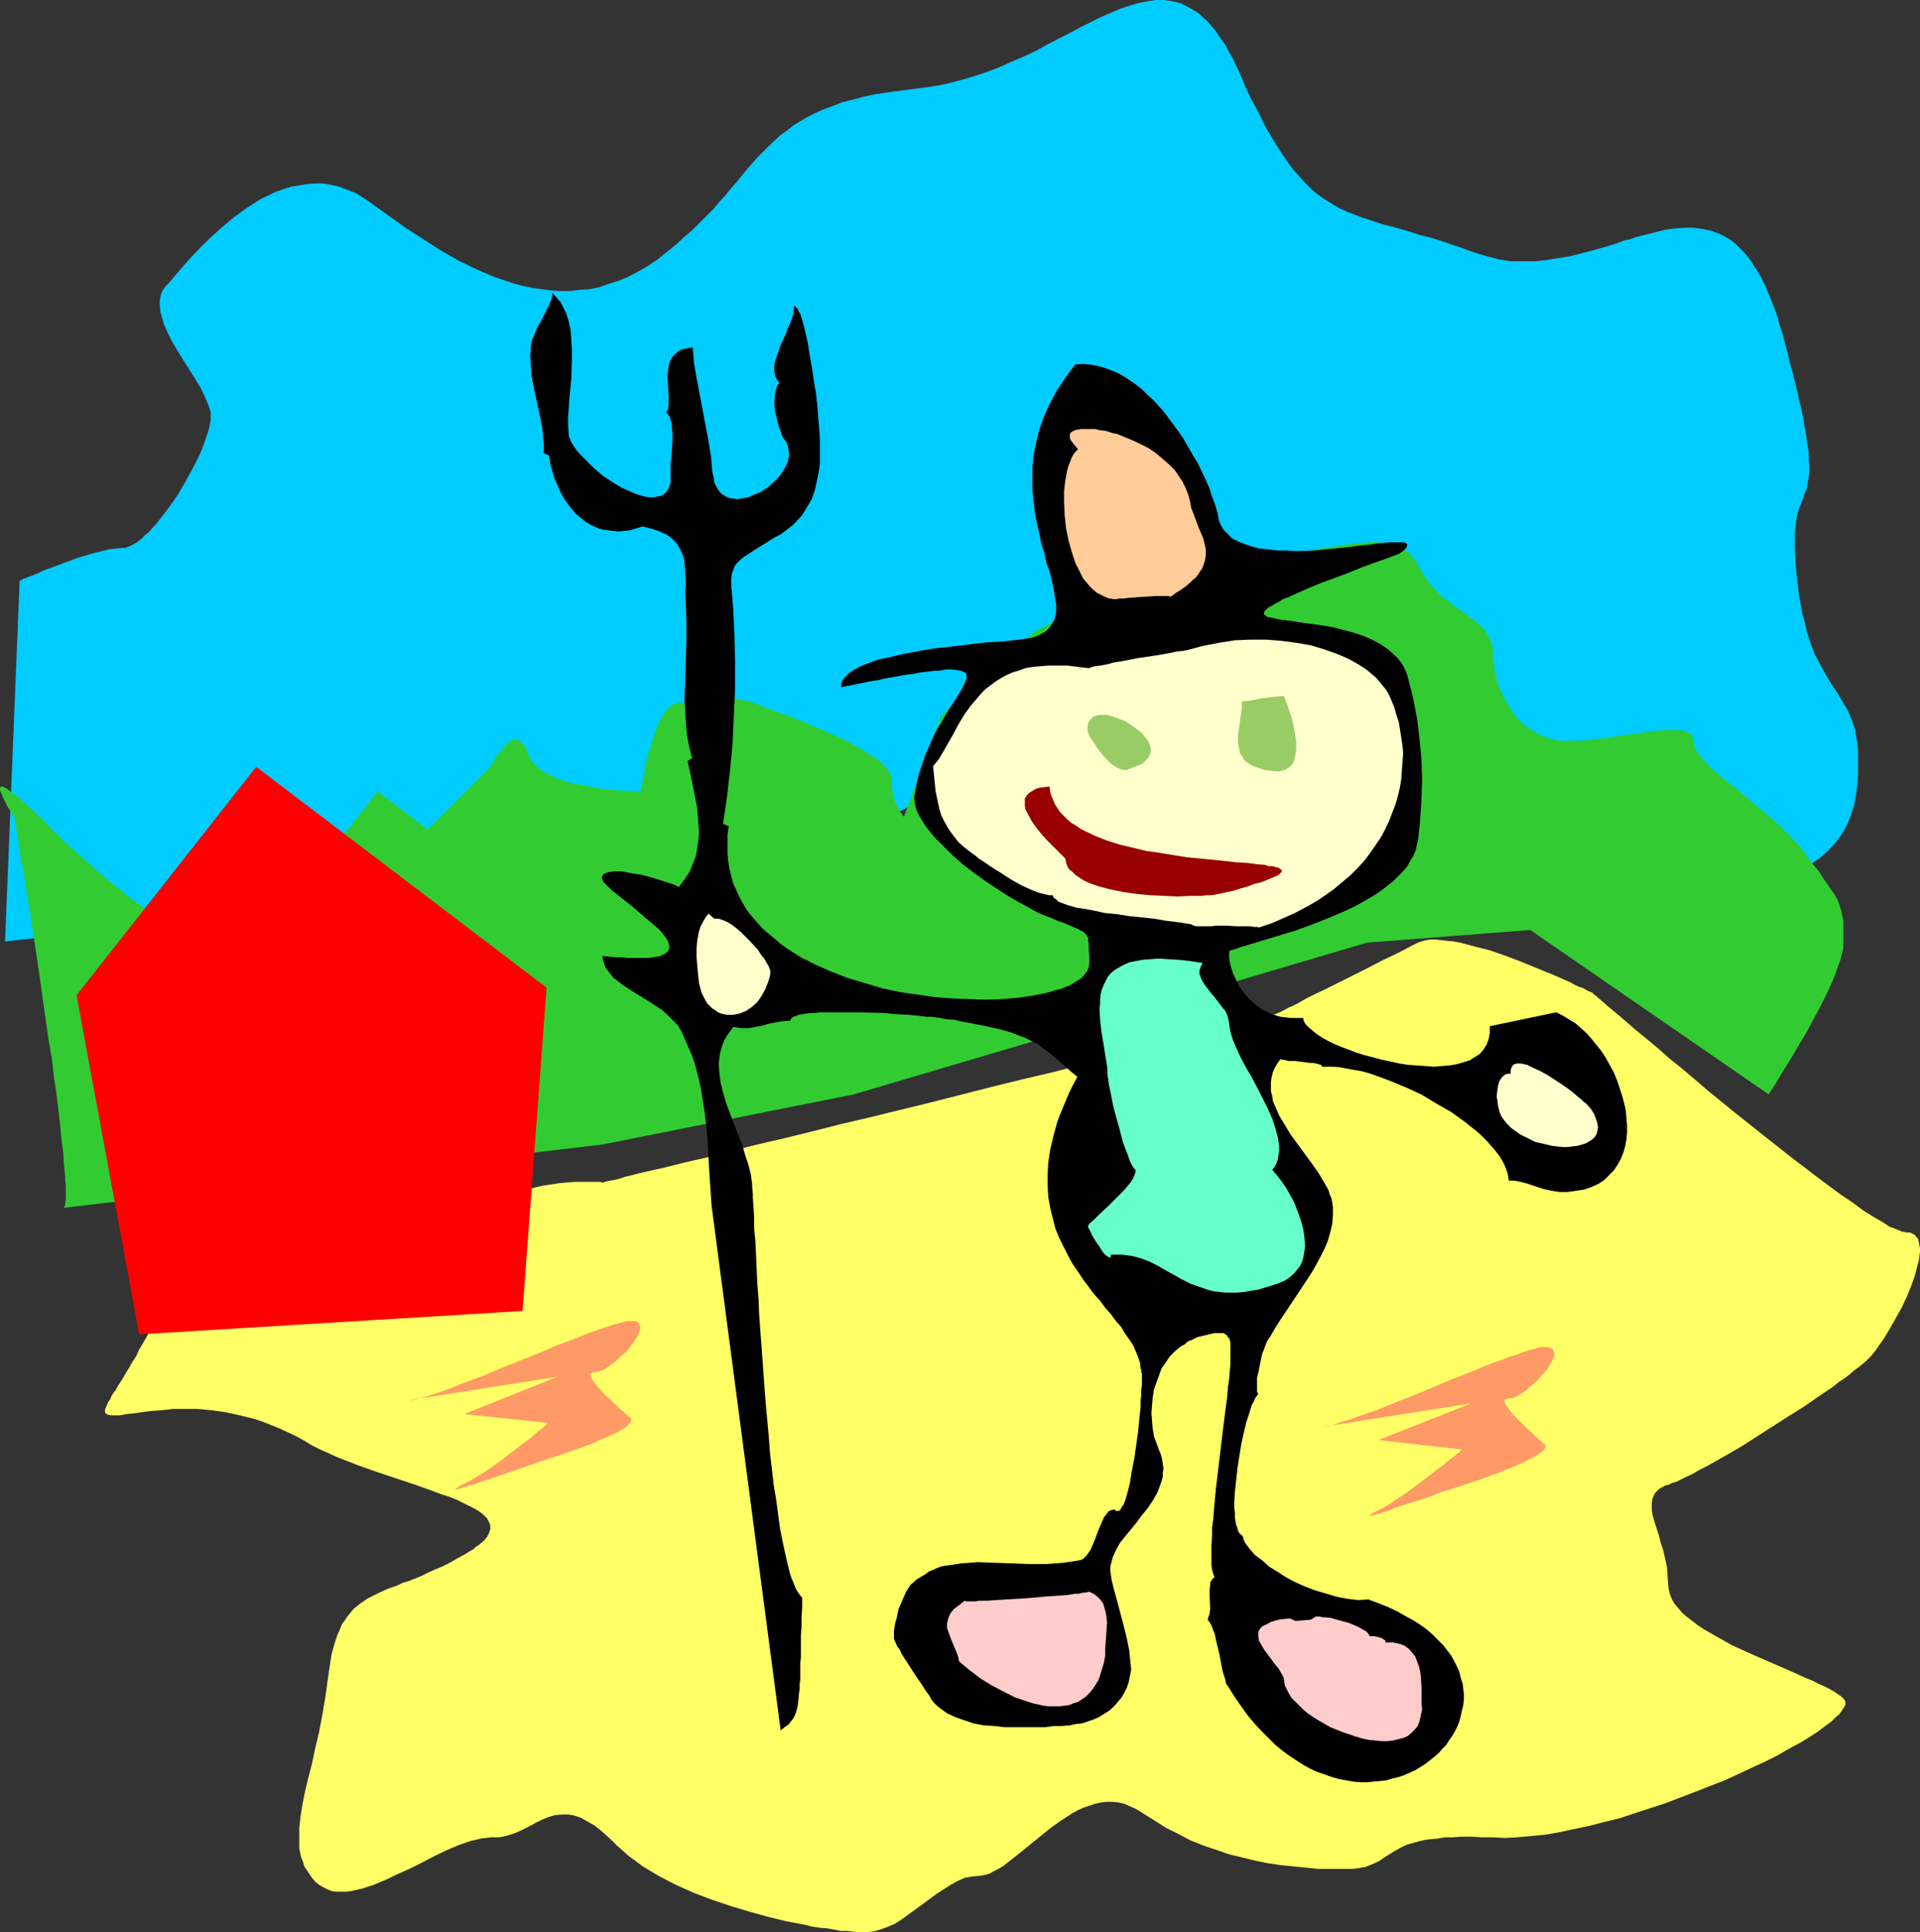
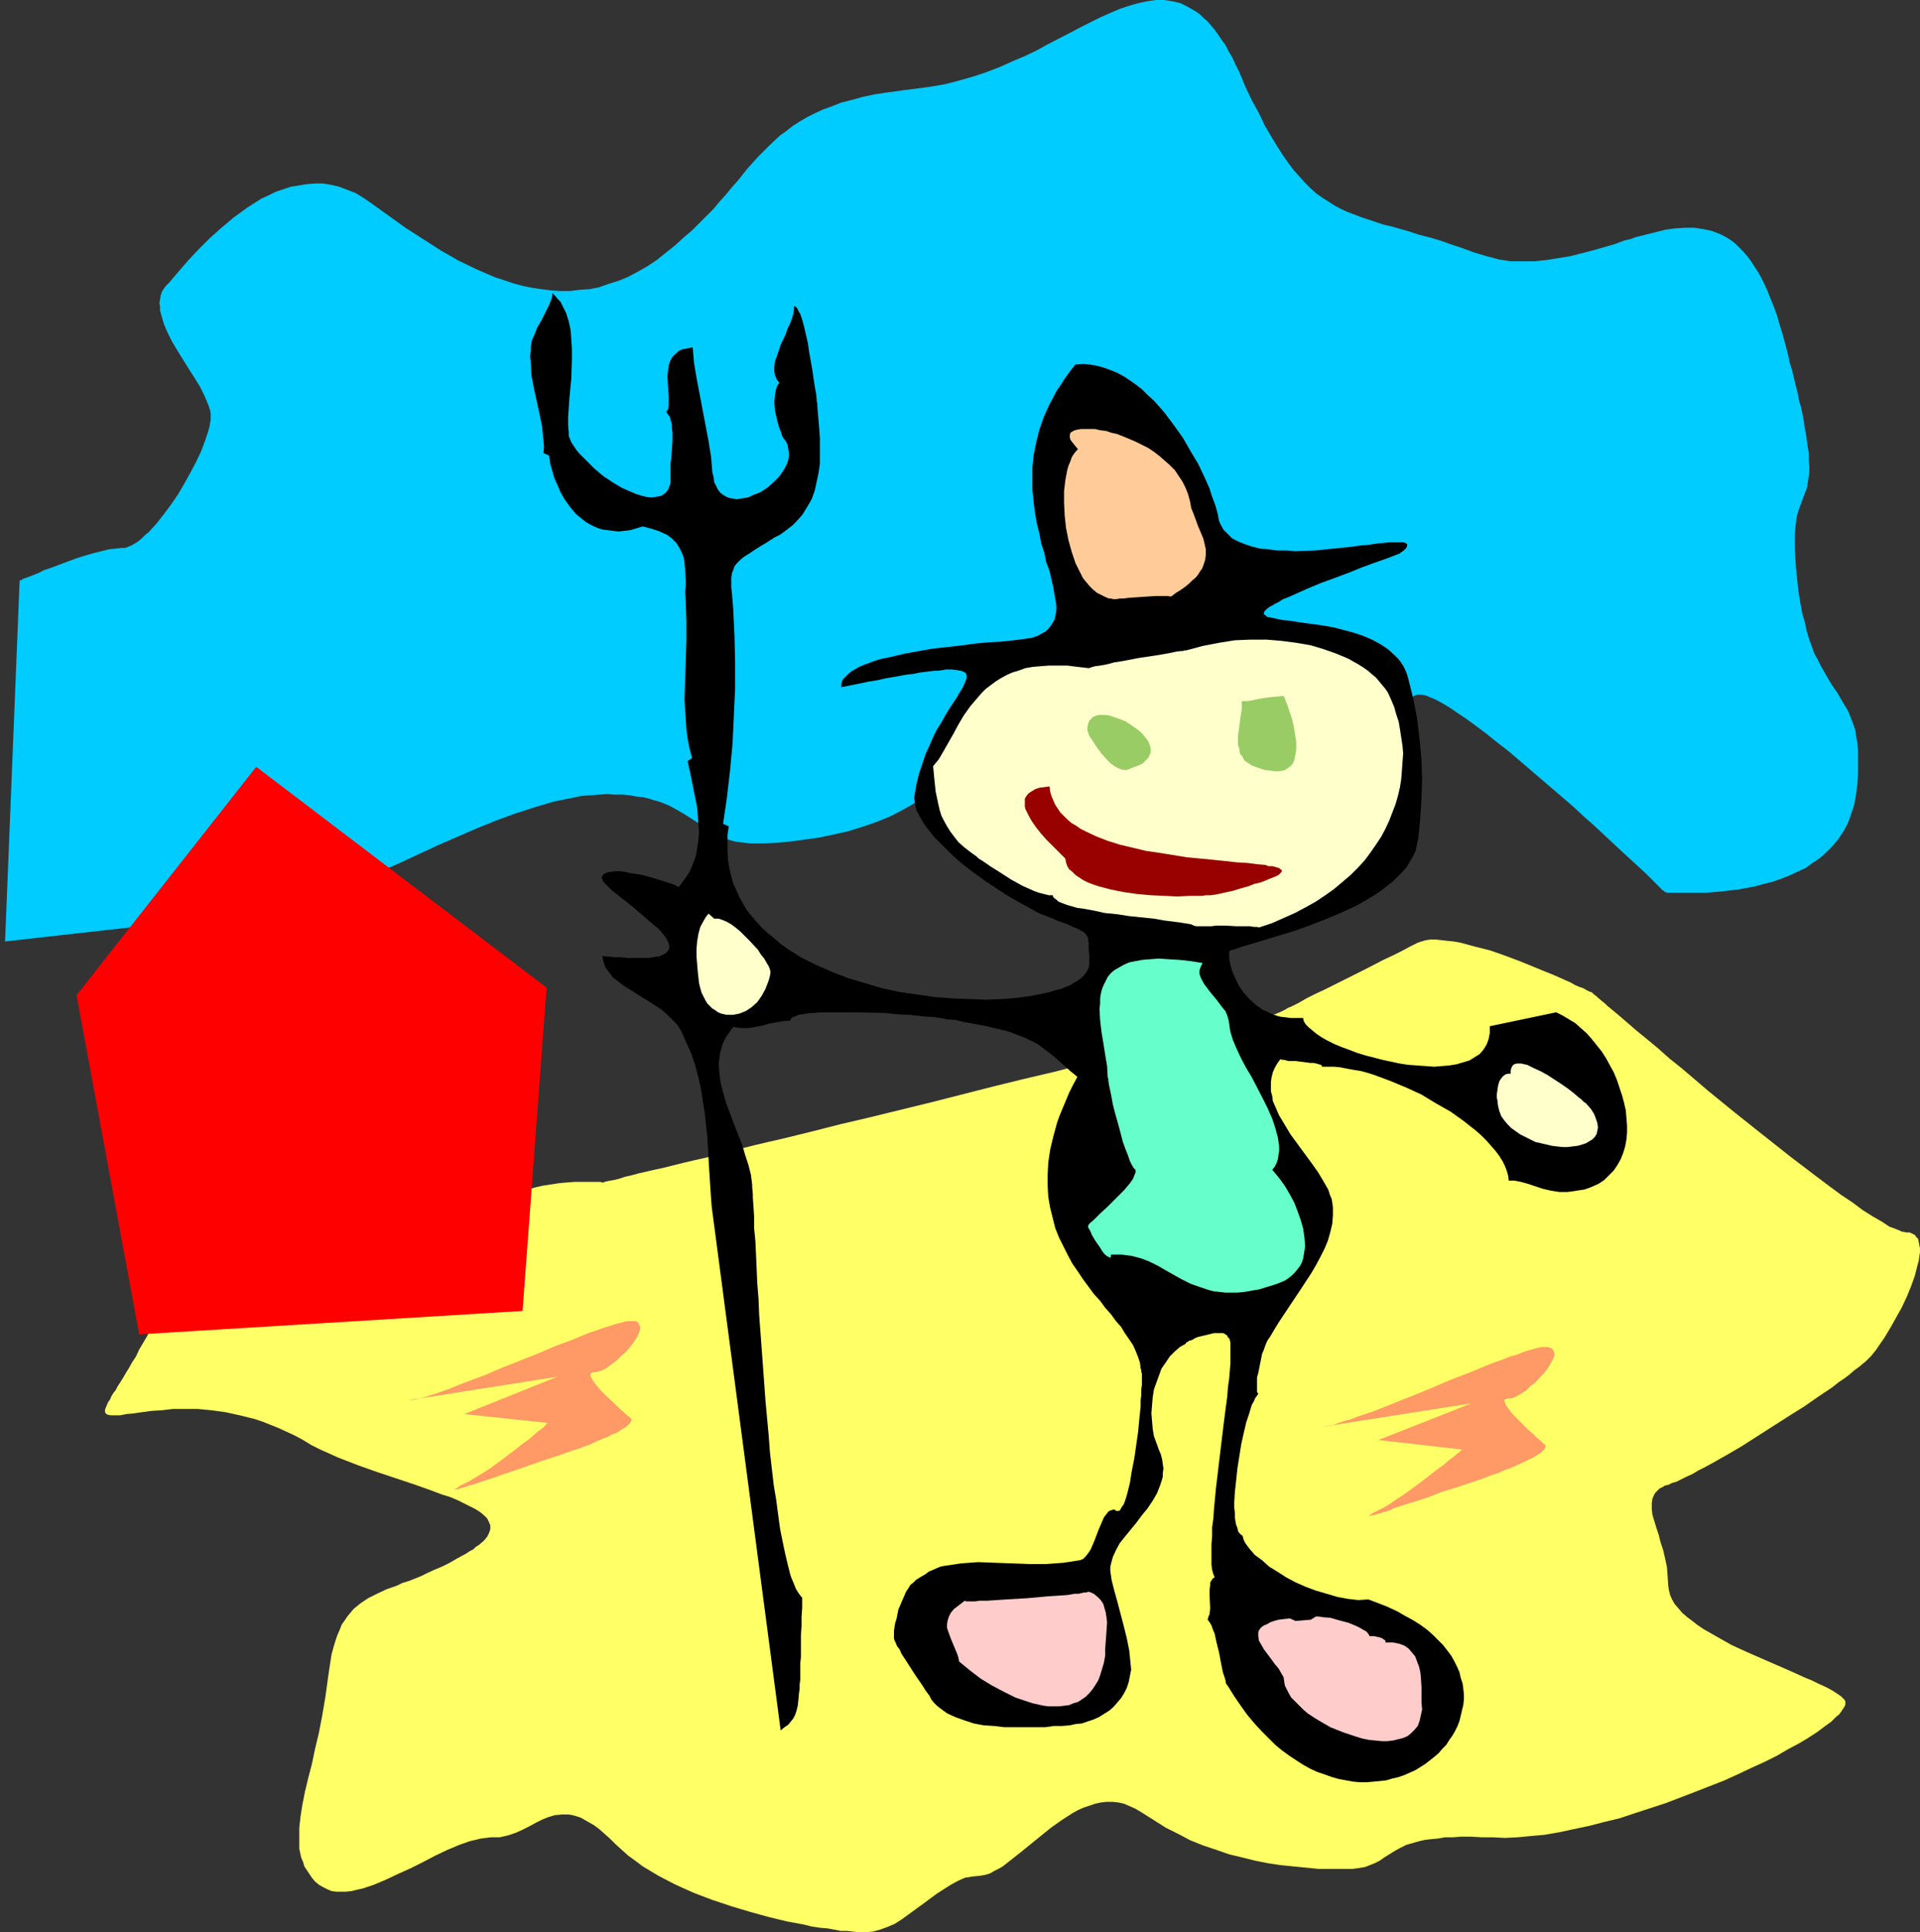
<svg xmlns="http://www.w3.org/2000/svg" xmlns:ns1="http://sodipodi.sourceforge.net/DTD/sodipodi-0.dtd" xmlns:ns2="http://www.inkscape.org/namespaces/inkscape" version="1.0" width="129.766mm" height="130.562mm" id="svg17" ns1:docname="Farmer.wmf">
  <rect width="100%" height="100%" fill="#333333" stroke="none" />
  <ns1:namedview id="namedview17" pagecolor="#ffffff" bordercolor="#000000" borderopacity="0.25" ns2:showpageshadow="2" ns2:pageopacity="0.0" ns2:pagecheckerboard="0" ns2:deskcolor="#d1d1d1" ns2:document-units="mm" />
  <defs id="defs1">
    <pattern id="WMFhbasepattern" patternUnits="userSpaceOnUse" width="6" height="6" x="0" y="0" />
  </defs>
  <path style="fill:#00ccff;fill-opacity:1;fill-rule:evenodd;stroke:none" d="M 1.293,240.43 5.01,148.329 v 0 l 0.162,-0.162 h 0.323 l 0.323,-0.323 0.485,-0.162 0.485,-0.162 1.293,-0.485 1.616,-0.646 1.616,-0.808 1.939,-0.646 2.101,-0.808 4.363,-1.616 2.101,-0.646 2.262,-0.646 1.939,-0.485 1.939,-0.485 1.778,-0.162 1.454,-0.162 h 0.808 l 0.808,-0.323 0.808,-0.323 0.808,-0.485 0.808,-0.485 0.97,-0.808 0.808,-0.808 0.97,-0.808 1.939,-2.101 1.778,-2.262 1.939,-2.585 1.778,-2.585 1.616,-2.747 1.616,-2.908 1.454,-2.747 1.293,-2.747 0.97,-2.585 0.808,-2.424 0.323,-1.131 0.162,-0.969 0.162,-0.808 v -0.969 -0.808 l -0.162,-0.808 -0.323,-0.969 -0.323,-0.808 -0.808,-1.939 -1.131,-2.262 -1.293,-2.101 -1.454,-2.262 -2.909,-4.686 -1.454,-2.424 -1.131,-2.262 -0.97,-2.262 -0.646,-2.262 -0.323,-1.131 v -0.969 l -0.162,-0.969 0.162,-0.969 0.162,-0.969 0.323,-0.969 0.485,-0.808 0.646,-0.808 0.808,-0.808 0.808,-0.969 0.97,-1.131 0.97,-1.131 0.97,-1.131 1.131,-1.293 2.586,-2.747 2.747,-2.747 3.07,-2.747 3.07,-2.585 3.555,-2.585 1.778,-1.131 1.778,-1.131 1.778,-0.808 1.939,-0.969 1.939,-0.646 1.939,-0.646 2.101,-0.323 1.939,-0.323 2.101,-0.162 h 2.101 l 1.939,0.323 2.101,0.485 2.101,0.808 2.101,0.808 2.101,1.293 2.101,1.454 8.565,6.14 4.525,2.908 4.525,2.908 4.525,2.585 4.686,2.262 2.262,0.969 2.262,0.969 4.848,1.616 2.424,0.646 2.424,0.485 2.262,0.323 2.424,0.323 2.424,0.162 h 2.424 l 2.424,-0.323 2.586,-0.162 2.424,-0.485 2.262,-0.808 2.586,-0.808 2.424,-0.969 2.424,-1.293 2.586,-1.454 2.424,-1.616 2.424,-1.939 2.424,-1.939 2.101,-1.939 2.101,-1.777 1.939,-1.939 1.778,-1.777 1.778,-1.777 1.454,-1.777 1.616,-1.777 1.454,-1.777 1.454,-1.616 2.586,-3.232 2.747,-3.07 2.747,-2.747 2.909,-2.747 1.616,-1.131 1.616,-1.293 1.778,-1.131 1.939,-1.131 1.939,-0.969 2.101,-0.969 2.262,-0.808 2.424,-0.969 2.586,-0.646 2.909,-0.808 3.07,-0.646 3.232,-0.485 3.555,-0.485 3.717,-0.485 3.717,-0.485 3.717,-0.646 3.717,-0.969 3.394,-0.969 3.394,-1.131 3.394,-1.293 3.232,-1.454 3.07,-1.293 3.07,-1.454 2.909,-1.616 5.656,-2.908 2.747,-1.454 2.586,-1.293 2.586,-1.293 2.586,-1.131 2.262,-0.969 2.424,-0.808 2.262,-0.646 2.262,-0.485 L 295.243,0 h 2.101 l 2.101,0.323 2.101,0.485 1.939,0.969 1.939,1.131 0.97,0.646 0.97,0.969 0.97,0.808 0.97,1.131 0.97,1.131 0.808,1.131 0.97,1.454 0.97,1.293 0.808,1.616 0.97,1.616 0.808,1.777 0.97,1.939 1.616,3.878 1.616,3.393 1.778,3.232 1.454,3.07 1.616,2.747 1.454,2.424 1.454,2.262 1.454,2.101 1.454,1.939 1.454,1.616 1.454,1.616 1.454,1.454 1.454,1.293 1.616,1.131 3.07,1.939 1.454,0.808 1.778,0.808 3.394,1.293 3.878,1.293 1.939,0.646 2.101,0.485 2.262,0.646 2.262,0.646 2.424,0.808 2.586,0.646 2.747,0.808 2.747,0.969 2.909,0.969 3.07,1.131 3.232,0.969 3.07,0.808 3.07,0.485 h 3.07 3.07 l 3.07,-0.323 2.909,-0.485 3.07,-0.485 5.656,-1.454 5.656,-1.616 2.586,-0.969 1.454,-0.323 1.293,-0.485 2.586,-0.646 2.586,-0.646 2.586,-0.646 2.424,-0.323 2.424,-0.162 h 2.424 l 2.262,0.323 2.262,0.485 2.101,0.808 0.97,0.485 1.131,0.646 0.97,0.646 0.97,0.808 0.97,0.969 0.97,0.969 0.97,1.131 0.97,1.293 0.808,1.293 0.97,1.454 0.808,1.454 0.808,1.616 0.808,1.777 0.808,2.101 0.808,1.939 0.808,2.262 0.646,2.262 0.808,2.585 0.646,2.424 0.646,2.424 0.485,2.262 0.646,2.101 0.485,2.101 0.485,1.939 0.485,1.939 0.323,1.777 0.485,1.616 0.323,1.616 0.323,1.454 0.162,1.454 0.485,2.585 0.323,2.424 0.323,1.939 v 1.939 l 0.162,1.454 v 1.616 l -0.162,1.131 -0.162,1.131 -0.162,0.969 -0.162,0.969 -0.646,1.616 -0.646,1.777 -0.646,1.777 -0.323,0.969 -0.323,1.131 -0.162,1.293 -0.162,1.454 -0.162,1.616 v 1.777 2.101 l 0.162,2.424 0.162,2.585 0.162,1.454 0.162,1.616 0.323,2.908 0.485,2.908 0.485,2.585 0.646,2.262 0.485,2.262 0.646,2.101 0.646,1.777 0.646,1.777 0.808,1.454 0.808,1.616 1.454,2.585 1.454,2.424 1.454,2.101 1.293,2.262 1.293,2.101 0.97,2.424 0.485,1.293 0.485,1.454 0.162,1.454 0.323,1.616 0.162,1.777 v 1.939 2.101 2.262 l -0.162,2.424 -0.323,2.585 -0.485,2.747 -0.808,2.424 -0.808,2.262 -1.131,2.101 -1.293,1.939 -1.454,1.777 -1.616,1.616 -1.616,1.454 -1.939,1.293 -1.778,1.293 -2.101,0.969 -2.101,0.969 -2.101,0.808 -2.262,0.808 -2.101,0.485 -2.262,0.646 -4.363,0.808 -4.202,0.485 -1.939,0.162 -1.939,0.162 h -1.778 -5.818 -0.97 -0.808 -0.646 l -0.323,-0.162 h -0.162 v 0 l -0.162,-0.162 -0.162,-0.162 -0.323,-0.162 -0.323,-0.323 -0.485,-0.485 -0.485,-0.485 -0.485,-0.485 -1.293,-1.293 -1.454,-1.454 -1.778,-1.616 -1.939,-1.777 -2.101,-1.939 -2.262,-2.101 -2.424,-2.262 -2.424,-2.262 -2.747,-2.424 -2.586,-2.424 -5.656,-4.847 -5.656,-4.847 -5.494,-4.686 -2.747,-2.101 -2.586,-2.101 -2.586,-1.939 -2.424,-1.777 -2.424,-1.616 -2.101,-1.454 -1.939,-1.131 -1.778,-0.969 -1.616,-0.646 -0.808,-0.323 -1.131,-0.162 h -0.485 -0.485 l -0.485,0.162 -0.808,0.485 -0.97,0.323 -1.293,0.162 -1.454,0.162 -1.778,0.162 h -3.878 l -2.262,-0.162 h -2.262 l -2.424,-0.162 -2.747,-0.162 -2.586,-0.162 -2.909,-0.323 -2.909,-0.162 -5.979,-0.646 -6.141,-0.485 -6.464,-0.646 -12.766,-1.293 -6.141,-0.485 -5.979,-0.323 -2.909,-0.162 -2.747,-0.162 h -2.586 -2.586 -2.262 -2.262 -2.101 l -1.778,0.162 -1.778,0.162 -1.616,0.162 -1.616,0.162 -1.293,0.162 -1.293,0.323 -1.131,0.323 -1.131,0.323 -0.97,0.323 -1.778,0.969 -1.454,0.969 -1.293,1.293 -1.293,1.454 -1.131,1.777 -1.131,1.939 -1.293,2.101 -1.616,2.585 -0.646,1.293 -0.97,1.293 -0.808,1.454 -1.131,1.616 -1.131,1.454 -1.131,1.454 -1.293,1.454 -1.293,1.293 -1.454,1.293 -1.454,1.131 -3.07,2.262 -3.394,1.939 -3.394,1.777 -3.555,1.454 -3.717,1.293 -3.717,1.131 -3.555,0.808 -3.878,0.808 -3.555,0.485 -3.555,0.485 -3.232,0.323 -3.232,0.162 h -2.909 -1.293 l -1.293,-0.162 -1.293,-0.162 -1.131,-0.162 -2.101,-0.646 -1.939,-0.808 -1.778,-0.969 -1.778,-1.131 -1.616,-1.131 -1.778,-1.131 -1.778,-1.131 -1.939,-1.131 -2.101,-1.131 -2.424,-0.969 -1.293,-0.323 -1.454,-0.485 -1.454,-0.323 -1.616,-0.162 -1.616,-0.323 -1.778,-0.162 h -2.101 l -1.939,-0.162 -2.101,0.162 -2.262,0.162 -2.262,0.162 -2.262,0.485 -2.424,0.485 -2.424,0.485 -4.848,1.454 -5.01,1.616 -4.848,1.777 -5.171,2.101 -4.848,2.101 -4.848,2.101 -4.848,2.262 -4.525,2.101 -4.363,1.939 -2.101,0.969 -1.939,0.808 -1.939,0.808 -1.778,0.808 -1.778,0.646 -1.778,0.646 -1.454,0.646 -1.454,0.323 -3.07,0.808 -3.232,0.808 -3.394,0.808 -3.717,0.808 -7.434,1.293 -3.717,0.646 -3.555,0.646 -3.394,0.646 -3.232,0.485 -1.454,0.162 -1.454,0.162 -1.293,0.323 -1.293,0.162 -0.97,0.162 -0.97,0.162 h -0.808 l -0.808,0.162 h -0.485 l -0.485,0.162 h -0.323 v 0 z" id="path1" />
-   <path style="fill:#32cc32;fill-opacity:1;fill-rule:evenodd;stroke:none" d="m 16.322,308.454 0.162,-0.323 0.162,-0.485 v -0.485 l 0.162,-0.646 v -0.808 -1.777 -1.131 l -0.162,-1.293 v -1.131 l -0.162,-1.454 -0.162,-1.454 -0.162,-3.232 -0.485,-3.393 -0.323,-3.716 -0.485,-4.039 -0.485,-4.039 -0.646,-4.363 -0.485,-4.363 -0.808,-4.524 -1.293,-9.048 -1.293,-9.21 -0.646,-4.363 -0.646,-4.201 -0.646,-4.201 -0.646,-4.039 -0.646,-3.716 -0.485,-3.555 -0.646,-3.232 -0.485,-2.908 -0.162,-1.293 -0.162,-1.131 -0.162,-1.131 -0.162,-1.131 -0.162,-0.808 -0.162,-0.969 -0.162,-0.646 v -0.646 l -0.162,-0.323 v -0.485 L 3.555,208.598 v 0 -0.162 0 L 3.232,208.114 3.07,207.791 2.586,206.983 1.939,206.013 0.808,203.751 0.323,202.62 0,201.812 v -0.485 -0.162 l 0.162,-0.162 0.162,-0.162 h 0.323 l 0.485,0.323 0.485,0.162 0.646,0.485 0.808,0.646 0.97,0.646 1.131,0.969 1.293,1.131 1.454,1.293 1.616,1.616 1.778,1.616 1.939,2.101 4.202,4.039 4.363,3.878 4.202,3.716 4.202,3.393 4.04,3.232 4.04,2.908 3.717,2.585 3.717,2.424 1.616,1.131 1.616,0.969 1.616,0.969 1.454,0.969 1.293,0.808 1.293,0.646 1.131,0.808 1.131,0.485 0.97,0.646 0.808,0.485 0.808,0.323 0.646,0.323 0.485,0.323 0.323,0.162 0.323,0.162 v 0 l 35.229,-45.081 12.766,9.695 15.998,-15.996 0.162,-0.162 0.162,-0.485 0.323,-0.485 0.485,-0.808 0.485,-0.808 0.646,-0.808 1.454,-1.777 0.646,-0.646 0.808,-0.646 0.808,-0.323 h 0.808 l 0.808,0.323 0.323,0.323 0.323,0.323 0.323,0.485 0.485,0.646 0.323,0.646 0.162,0.808 0.485,0.969 0.485,0.808 0.646,0.808 0.646,0.646 0.808,0.646 0.808,0.646 2.101,1.131 2.262,0.969 2.424,0.808 2.586,0.485 2.424,0.485 2.586,0.485 2.424,0.323 2.101,0.162 2.101,0.162 h 0.808 l 0.808,0.162 h 0.646 0.646 1.131 v 0 -0.162 -0.323 l 0.162,-0.485 0.162,-0.485 v -0.646 l 0.323,-1.454 0.323,-1.616 0.323,-1.939 0.485,-2.101 0.646,-2.101 0.646,-2.101 0.646,-2.101 0.808,-1.777 0.808,-1.777 0.97,-1.454 0.485,-0.485 0.485,-0.485 0.646,-0.485 0.485,-0.323 0.485,-0.162 0.646,-0.162 h 2.262 l 2.101,-0.323 2.101,-0.485 1.939,-0.323 2.262,-0.162 h 1.131 1.293 l 1.454,0.162 1.454,0.323 1.616,0.323 1.616,0.485 0.97,0.323 0.97,0.485 2.262,0.808 2.586,0.969 2.747,0.969 2.909,1.131 2.909,1.293 5.979,2.585 2.747,1.293 2.586,1.454 2.262,1.454 2.101,1.293 0.97,0.646 0.808,0.808 0.646,0.646 0.646,0.646 0.485,0.646 0.323,0.646 0.323,0.646 v 0.646 l 0.162,2.262 0.323,1.939 0.485,1.777 0.646,1.293 0.646,1.131 0.485,0.646 0.162,0.323 0.162,0.162 0.162,0.162 9.534,-25.691 0.162,-0.162 0.162,-0.162 0.162,-0.162 0.485,-0.485 0.323,-0.323 0.485,-0.485 0.646,-0.646 0.646,-0.646 1.616,-1.616 1.778,-1.616 1.939,-1.777 1.939,-2.101 4.363,-3.878 2.101,-1.939 2.101,-1.777 1.939,-1.454 1.939,-1.454 0.808,-0.646 0.646,-0.485 0.808,-0.323 0.646,-0.485 0.646,-0.162 0.646,-0.485 1.616,-0.969 0.97,-0.485 0.97,-0.485 2.101,-1.131 2.424,-1.293 2.586,-1.454 2.747,-1.454 2.909,-1.293 3.07,-1.293 3.07,-1.293 3.394,-1.131 3.394,-0.969 3.555,-0.969 3.555,-0.646 3.555,-0.485 h 3.555 l 3.717,-0.162 3.717,-0.485 3.878,-0.485 3.878,-0.808 7.757,-1.454 3.717,-0.808 3.717,-0.646 3.555,-0.485 3.232,-0.323 1.616,-0.162 h 1.616 l 1.454,0.162 1.293,0.162 1.293,0.323 1.293,0.323 1.131,0.485 1.131,0.646 0.97,0.646 0.808,0.808 0.808,1.131 0.646,1.131 1.293,2.262 1.293,1.939 1.616,1.777 1.454,1.616 1.616,1.293 1.616,1.293 3.07,2.262 1.454,0.969 1.454,1.131 1.131,0.969 1.131,1.131 0.808,1.293 0.646,1.293 0.485,1.454 0.162,1.777 v 1.777 l 0.323,1.939 0.323,1.939 0.485,1.939 0.808,1.939 0.808,1.777 0.97,1.777 1.131,1.777 1.131,1.616 1.454,1.454 1.616,1.293 1.778,1.131 1.778,0.808 2.101,0.808 2.262,0.485 h 2.262 2.424 l 2.586,-0.162 5.333,-0.646 2.747,-0.485 2.586,-0.323 2.586,-0.323 2.586,-0.485 2.262,-0.162 2.101,-0.162 h 1.939 1.616 l 1.454,0.485 0.485,0.162 0.485,0.323 0.323,0.323 0.162,0.485 0.323,0.485 v 0.485 0.646 l 0.162,0.646 0.323,0.646 0.323,0.646 0.485,0.646 0.485,0.808 1.293,1.454 1.616,1.616 1.778,1.616 2.101,1.616 2.262,1.777 2.262,1.939 2.262,1.939 4.848,4.039 2.262,2.101 2.262,2.262 2.101,2.262 1.939,2.424 0.808,1.131 0.808,1.131 1.616,1.939 1.131,1.777 1.131,1.616 0.97,1.454 0.808,1.131 0.646,1.131 0.485,1.131 0.323,1.131 0.323,0.969 0.162,0.969 0.323,1.293 v 1.131 1.454 3.07 0.969 l -0.162,1.131 -0.323,1.131 -0.323,1.293 -0.485,1.293 -0.485,1.454 -1.131,2.908 -1.454,3.07 -1.616,3.232 -3.555,6.625 -1.778,2.908 -1.778,3.07 -1.616,2.585 -0.808,1.293 -0.646,1.131 -0.646,0.969 -0.485,0.969 -0.485,0.646 -0.485,0.808 -0.323,0.485 -0.323,0.485 -0.162,0.162 v 0.162 l -60.923,-42.011 -41.693,3.232 -131.219,38.779 -63.994,12.765 z" id="path2" />
  <path style="fill:#ffff66;fill-opacity:1;fill-rule:evenodd;stroke:none" d="m 154.005,301.991 h -0.162 l -0.485,-0.162 h -0.808 -1.131 -1.454 -1.454 -1.778 l -1.939,0.162 -1.939,0.162 -2.101,0.323 -2.101,0.323 -2.101,0.485 -2.262,0.646 -1.939,0.808 -2.101,0.969 -1.778,0.969 -3.555,2.424 -3.232,2.424 -3.555,2.262 -1.778,1.131 -1.939,1.131 -1.939,0.969 -2.101,0.969 -2.262,0.969 -2.586,0.808 -2.747,0.808 -2.747,0.808 -3.232,0.808 -3.394,0.646 -1.778,0.162 -1.939,0.162 h -1.778 -1.778 l -3.555,-0.485 -3.555,-0.646 -6.949,-1.616 -3.394,-0.646 -3.394,-0.646 -3.232,-0.323 h -1.616 l -1.616,0.162 -1.454,0.162 -1.616,0.323 -1.454,0.485 -1.454,0.646 -1.454,0.808 -1.454,0.969 -1.454,0.969 -1.293,1.454 -1.293,1.616 -1.293,1.777 -1.293,2.101 -1.131,2.262 -1.293,2.262 -1.131,2.262 -1.131,2.101 -0.97,1.939 -1.131,1.939 -0.97,1.616 -0.808,1.777 -0.97,1.454 -0.808,1.454 -0.808,1.293 -0.646,1.131 -0.808,1.293 -0.646,0.969 -0.485,0.969 -0.646,0.808 -0.485,0.808 -0.323,0.808 -0.485,0.646 -0.485,1.131 -0.323,0.808 v 0.646 l 0.162,0.323 0.485,0.323 0.808,0.162 h 0.97 1.454 l 1.616,-0.323 1.778,-0.162 2.262,-0.323 2.424,-0.323 2.586,-0.162 2.747,-0.323 h 3.07 3.394 l 3.394,0.323 3.555,0.485 3.717,0.808 1.939,0.485 1.939,0.485 1.939,0.646 4.04,1.616 2.101,0.969 2.101,0.969 2.101,1.131 2.101,1.293 2.262,1.131 4.686,2.101 5.01,1.939 5.01,1.777 4.848,1.616 4.848,1.616 4.525,1.616 2.101,0.808 2.101,0.646 1.939,0.808 1.616,0.808 1.616,0.808 1.293,0.646 1.293,0.808 0.97,0.808 0.808,0.808 0.485,0.969 0.323,0.808 v 0.969 l -0.323,0.969 -0.485,0.969 -0.808,0.969 -1.293,1.131 -0.808,0.485 -0.646,0.646 -0.97,0.485 -0.97,0.646 -2.101,1.131 -1.939,1.131 -1.939,0.969 -1.939,0.808 -1.778,0.808 -1.616,0.808 -3.232,1.293 -1.616,0.485 -1.293,0.646 -2.747,0.969 -2.424,1.131 -2.262,1.131 -1.939,1.293 -1.778,1.454 -0.808,0.969 -0.808,0.969 -0.646,0.969 -0.808,1.131 -0.485,1.293 -0.646,1.454 -0.485,1.454 -0.485,1.616 -0.485,1.777 -0.323,2.101 -0.323,2.101 -0.323,2.262 -0.646,4.686 -0.808,4.686 -0.808,4.201 -0.97,4.039 -0.808,3.878 -0.97,3.716 -0.808,3.393 -0.646,3.232 -0.485,3.07 -0.323,2.908 v 2.747 2.585 l 0.485,2.262 0.485,1.131 0.323,1.131 0.646,0.969 0.646,0.969 0.646,0.969 0.808,0.969 0.97,0.808 1.131,0.646 0.97,0.485 1.131,0.485 1.131,0.162 h 1.293 1.293 l 1.454,-0.162 1.293,-0.323 1.454,-0.323 2.909,-0.969 3.07,-1.293 3.07,-1.454 3.232,-1.454 3.232,-1.616 3.07,-1.616 3.07,-1.454 3.07,-1.293 2.747,-0.969 1.454,-0.323 1.293,-0.323 1.293,-0.162 1.293,-0.162 h 1.131 1.131 l 2.101,-0.485 1.939,-0.646 1.778,-0.808 1.616,-0.808 1.778,-0.969 1.616,-0.808 1.616,-0.646 1.616,-0.485 1.778,-0.162 h 0.97 0.808 l 0.97,0.162 1.131,0.323 0.97,0.323 1.131,0.646 1.131,0.646 1.131,0.646 1.293,0.969 1.293,1.131 1.454,1.293 1.454,1.454 1.616,1.454 1.616,1.454 1.778,1.293 1.939,1.454 4.04,2.424 4.363,2.262 4.686,2.101 4.686,1.777 4.848,1.616 4.848,1.454 4.686,1.293 4.686,1.131 4.363,0.808 1.939,0.485 2.101,0.323 1.939,0.162 1.778,0.323 1.616,0.323 h 1.616 l 1.454,0.162 1.293,0.162 h 1.131 0.97 l 1.778,-0.162 1.778,-0.485 1.778,-0.646 1.939,-0.808 1.778,-1.131 1.778,-1.293 3.555,-2.585 3.717,-2.747 1.778,-1.131 1.778,-1.131 1.778,-0.969 1.778,-0.808 1.939,-0.323 1.778,-0.162 0.97,-0.162 0.808,-0.162 0.97,-0.323 1.131,-0.646 0.97,-0.485 1.131,-0.646 2.262,-1.777 2.262,-1.777 2.586,-2.101 2.586,-2.101 2.586,-2.101 2.747,-1.939 2.747,-1.777 1.454,-0.808 1.454,-0.646 1.454,-0.485 1.454,-0.485 1.454,-0.323 1.454,-0.162 h 1.616 l 1.454,0.162 1.454,0.323 1.454,0.646 1.454,0.646 1.616,0.969 3.07,1.939 3.07,1.939 3.232,1.616 3.07,1.616 3.232,1.293 3.394,1.131 3.232,1.131 3.394,0.808 3.232,0.808 3.232,0.646 3.232,0.485 3.232,0.323 3.232,0.323 3.232,0.323 h 3.07 3.07 1.293 1.293 l 1.293,-0.162 0.97,-0.162 0.97,-0.162 0.808,-0.323 1.616,-0.646 1.293,-0.646 1.131,-0.808 1.293,-0.808 1.293,-0.808 1.454,-0.808 1.616,-0.808 1.131,-0.323 1.131,-0.323 1.131,-0.323 1.454,-0.323 1.454,-0.162 1.778,-0.162 1.778,-0.323 h 2.101 l 2.101,-0.162 h 2.424 l 2.747,0.162 h 2.747 l 3.232,0.162 3.232,-0.162 3.394,-0.323 3.555,-0.323 3.717,-0.646 3.717,-0.808 3.878,-0.808 3.717,-0.969 4.04,-0.969 3.878,-1.293 7.918,-2.585 7.595,-2.908 3.717,-1.454 3.717,-1.454 3.555,-1.616 3.394,-1.616 3.232,-1.454 3.232,-1.616 2.747,-1.616 2.747,-1.454 2.424,-1.454 2.262,-1.454 1.939,-1.454 1.778,-1.293 1.293,-1.293 0.646,-0.485 0.485,-0.646 0.323,-0.485 0.323,-0.485 0.323,-0.485 0.162,-0.485 v -0.485 -0.323 l -0.162,-0.323 -0.323,-0.323 -0.646,-0.646 -0.97,-0.646 -0.97,-0.646 -1.131,-0.646 -1.293,-0.646 -1.454,-0.646 -1.616,-0.808 -1.616,-0.646 -1.778,-0.808 -1.778,-0.808 -3.717,-1.616 -7.757,-3.393 -3.878,-1.777 -3.717,-2.101 -3.394,-1.939 -1.454,-0.969 -1.454,-1.131 -1.293,-0.969 -1.293,-1.131 -0.97,-1.131 -0.97,-1.131 -0.646,-1.131 -0.485,-1.131 -0.323,-1.293 -0.162,-1.131 -0.162,-2.424 -0.162,-2.262 -0.485,-2.262 -0.485,-2.101 -0.646,-1.939 -0.485,-1.939 -0.646,-1.939 -0.485,-1.616 -0.485,-1.616 -0.162,-1.454 v -1.454 l 0.162,-1.131 0.485,-1.131 0.323,-0.485 0.485,-0.485 0.485,-0.485 0.646,-0.323 0.808,-0.485 0.808,-0.162 0.97,-0.485 1.131,-0.323 1.293,-0.646 1.293,-0.646 1.454,-0.646 1.616,-0.969 1.616,-0.808 1.778,-0.969 3.717,-2.101 3.878,-2.262 4.04,-2.585 8.08,-5.171 3.878,-2.424 3.717,-2.585 3.394,-2.262 1.616,-1.293 1.454,-0.969 1.293,-0.969 1.293,-1.131 1.131,-0.808 0.97,-0.808 0.97,-0.808 0.646,-0.646 0.646,-0.646 0.646,-0.808 0.646,-0.808 0.646,-0.969 1.454,-2.101 1.454,-2.424 1.454,-2.585 1.454,-2.585 1.293,-2.747 1.131,-2.747 0.97,-2.747 0.646,-2.585 0.323,-1.131 0.162,-1.131 0.162,-1.131 v -0.969 l -0.162,-0.808 -0.162,-0.808 -0.162,-0.808 -0.485,-0.485 -0.323,-0.485 -0.646,-0.323 -0.646,-0.323 h -0.97 l -0.485,-0.162 h -0.485 l -0.646,-0.323 -0.808,-0.323 -0.808,-0.323 -0.97,-0.323 -0.97,-0.646 -0.97,-0.646 -2.262,-1.293 -2.586,-1.616 -2.586,-1.939 -2.909,-1.939 -3.07,-2.262 -3.232,-2.424 -3.394,-2.585 -3.394,-2.585 -6.949,-5.494 -7.11,-5.655 -6.949,-5.655 -3.394,-2.908 -3.232,-2.747 -3.232,-2.585 -2.909,-2.585 -2.909,-2.424 -2.586,-2.101 -2.424,-2.101 -2.262,-1.939 -0.97,-0.808 -0.97,-0.808 -0.808,-0.646 -0.646,-0.646 -0.808,-0.646 -1.131,-0.969 -0.323,-0.323 -0.485,-0.323 -0.162,-0.162 -0.162,-0.162 v 0 l -0.162,-0.162 -0.323,-0.162 -0.485,-0.162 -0.646,-0.323 -0.808,-0.485 -0.97,-0.323 -1.131,-0.485 -1.131,-0.646 -1.454,-0.646 -1.454,-0.646 -1.454,-0.646 -1.616,-0.646 -3.555,-1.454 -3.555,-1.454 -3.878,-1.454 -3.717,-1.293 -3.878,-0.969 -3.555,-0.969 -1.778,-0.323 -1.616,-0.162 -1.454,-0.162 -1.454,-0.162 h -1.454 l -1.131,0.162 -1.131,0.323 -0.97,0.323 -1.939,0.969 -2.101,1.131 -2.262,1.131 -2.424,1.131 -5.01,2.585 -5.171,2.585 -4.848,2.424 -2.424,1.131 -2.262,1.131 -1.939,1.131 -1.939,0.969 -0.808,0.323 -0.808,0.485 -0.646,0.323 -0.646,0.323 -0.485,0.162 -0.646,0.323 -0.808,0.162 -1.131,0.323 -1.293,0.485 -1.454,0.323 -1.616,0.485 -1.939,0.485 -1.939,0.485 -2.262,0.646 -2.262,0.646 -2.586,0.646 -2.586,0.646 -2.747,0.808 -2.909,0.646 -3.07,0.808 -3.232,0.808 -3.232,0.808 -3.394,0.969 -3.394,0.808 -7.11,1.777 -7.434,1.939 -7.595,1.777 -7.918,1.939 -15.837,4.039 -15.837,3.878 -7.595,1.777 -7.595,1.939 -7.272,1.777 -3.555,0.808 -3.394,0.808 -3.232,0.808 -3.232,0.808 -3.232,0.808 -2.909,0.808 -2.909,0.646 -2.747,0.646 -2.586,0.646 -2.586,0.646 -2.262,0.485 -2.101,0.485 -2.101,0.485 -1.778,0.485 -1.454,0.323 -1.454,0.485 -1.293,0.323 -0.97,0.162 -0.808,0.162 -0.646,0.162 -0.323,0.162 z" id="path3" />
  <path style="fill:#000000;fill-opacity:1;fill-rule:evenodd;stroke:none" d="m 302.838,343.194 0.162,-0.323 0.323,-0.162 0.485,-0.323 0.646,-0.162 0.808,-0.485 0.808,-0.323 2.101,-0.485 1.939,-0.485 h 0.808 0.97 0.646 l 0.485,0.323 0.485,0.323 0.162,0.485 0.323,0.162 0.162,0.485 0.162,0.646 v 1.131 2.585 1.616 l -0.162,1.939 -0.162,1.939 -0.323,2.262 -0.162,2.262 -0.323,2.424 -0.323,2.424 -0.323,2.585 -0.646,5.332 -1.293,10.826 -0.485,5.171 -0.162,2.424 -0.323,2.262 v 2.262 l -0.162,2.101 v 3.716 1.454 l 0.162,1.293 0.323,1.131 0.323,0.808 -0.485,0.323 -0.323,0.485 -0.323,0.485 v 0.646 l -0.162,1.293 v 1.454 l 0.162,3.232 -0.162,1.454 -0.323,0.808 -0.162,0.646 0.485,0.646 0.485,0.808 0.323,0.969 0.485,1.131 0.485,2.262 0.646,2.585 0.485,2.585 0.485,2.424 0.323,0.969 0.323,0.969 0.162,0.969 0.485,0.646 1.616,2.585 1.778,2.585 1.616,2.262 1.778,2.101 1.778,1.939 1.778,1.777 1.778,1.777 1.778,1.454 1.778,1.293 1.939,1.293 1.778,1.131 1.778,0.969 1.778,0.808 1.939,0.646 1.778,0.646 1.778,0.485 1.778,0.323 1.778,0.323 1.778,0.162 h 1.616 l 1.778,-0.162 1.616,-0.162 1.616,-0.162 1.616,-0.485 1.454,-0.323 1.454,-0.485 1.454,-0.646 1.454,-0.646 1.293,-0.808 1.293,-0.808 2.262,-1.777 1.131,-0.969 0.97,-1.131 0.97,-0.969 0.808,-1.293 0.808,-1.131 0.646,-1.131 0.646,-1.293 0.485,-1.293 0.323,-1.293 0.323,-1.454 0.323,-1.293 0.162,-1.454 v -1.293 l -0.162,-1.454 -0.162,-1.293 -0.485,-1.454 -0.323,-1.454 -0.646,-1.454 -0.646,-1.293 -0.808,-1.454 -0.97,-1.293 -1.131,-1.454 -1.293,-1.293 -1.293,-1.293 -1.454,-1.293 -1.778,-1.293 -1.778,-1.131 -2.101,-1.131 -1.939,-1.131 -2.424,-1.131 -2.424,-0.969 -2.586,-0.969 -2.586,0.162 -2.747,-0.323 -2.586,-0.485 -2.747,-0.808 -2.747,-0.808 -2.586,-0.969 -2.586,-1.131 -2.424,-1.293 -2.262,-1.454 -2.101,-1.293 -1.778,-1.616 -1.778,-1.293 -1.293,-1.454 -0.485,-0.646 -0.485,-0.646 -0.323,-0.485 -0.323,-0.646 -0.162,-0.646 -0.162,-0.485 -0.323,-0.162 -0.485,-0.485 -0.323,-0.485 -0.162,-0.808 -0.323,-0.808 -0.162,-0.808 -0.162,-1.131 v -1.131 l -0.162,-1.293 v -1.293 l 0.162,-2.747 0.323,-2.908 0.323,-3.07 0.485,-3.07 0.485,-3.07 0.646,-2.908 0.646,-2.747 0.808,-2.424 0.323,-1.131 0.323,-0.969 0.485,-0.808 0.323,-0.808 0.485,-0.646 0.323,-0.485 -0.323,-0.485 v -0.646 -1.939 -1.131 l 0.323,-1.131 0.485,-2.424 0.485,-2.424 0.485,-1.131 0.323,-0.969 0.323,-0.808 0.323,-0.646 0.323,-0.485 0.162,-0.162 1.131,-1.939 1.293,-2.101 5.494,-8.241 2.747,-4.201 1.131,-1.939 1.131,-2.101 1.131,-2.262 0.808,-1.939 0.646,-2.262 0.485,-2.101 0.162,-2.101 v -2.101 l -0.162,-1.131 -0.162,-0.969 -0.485,-1.131 -0.323,-1.131 -1.293,-2.262 -1.454,-2.424 -1.616,-2.262 -1.778,-2.424 -1.778,-2.424 -1.778,-2.424 -1.454,-2.424 -1.454,-2.424 -1.131,-2.585 -0.485,-1.131 -0.162,-1.293 -0.323,-1.131 v -1.293 -1.131 l 0.162,-1.131 0.323,-1.293 0.485,-1.131 0.646,-1.131 0.808,-1.131 0.323,0.162 h 0.485 l 0.646,0.162 0.646,0.162 h 1.778 l 3.717,0.485 h 0.808 l 0.808,0.162 0.485,0.162 0.646,0.162 0.162,0.162 0.162,0.323 h 1.454 1.616 l 1.616,0.162 1.616,0.323 1.778,0.323 1.939,0.323 1.778,0.485 1.939,0.646 3.878,1.454 3.878,1.616 3.878,1.777 3.717,2.262 3.717,2.101 3.394,2.424 1.616,1.293 1.454,1.131 1.454,1.293 1.293,1.293 1.131,1.293 1.131,1.293 0.97,1.293 0.808,1.293 0.646,1.293 0.485,1.293 0.323,1.131 0.162,1.293 h 0.646 0.808 l 1.616,0.323 1.778,0.485 1.939,0.646 1.939,0.646 2.101,0.485 2.101,0.323 h 2.101 l 2.262,-0.323 2.101,-0.323 1.778,-0.646 1.778,-0.808 1.454,-0.969 1.293,-1.293 1.131,-1.131 0.97,-1.454 0.808,-1.454 0.646,-1.616 0.485,-1.616 0.323,-1.777 0.162,-1.777 v -1.777 l -0.162,-1.939 -0.162,-1.939 -0.485,-2.101 -0.485,-1.777 -0.646,-1.939 -0.646,-1.939 -0.808,-1.939 -0.97,-1.777 -0.97,-1.777 -1.131,-1.777 -1.293,-1.616 -1.293,-1.616 -1.293,-1.454 -1.454,-1.293 -1.454,-1.293 -1.616,-0.969 -1.616,-0.969 -1.616,-0.808 v 0 l -16.968,3.555 v 0.969 0.808 l -0.323,1.616 -0.485,1.293 -0.808,1.293 -0.97,1.131 -1.293,0.808 -1.293,0.808 -1.616,0.485 -1.616,0.485 -1.939,0.323 -1.939,0.162 -1.939,0.162 -2.101,-0.162 -2.262,-0.162 -2.262,-0.162 -2.101,-0.323 -4.525,-0.969 -4.363,-1.131 -2.101,-0.646 -2.101,-0.808 -1.778,-0.646 -1.939,-0.808 -1.616,-0.808 -1.454,-0.808 -1.454,-0.969 -0.97,-0.808 -0.97,-0.808 -0.808,-0.808 -0.485,-0.808 -0.162,-0.808 h -1.616 -1.454 l -1.293,-0.162 -1.454,-0.162 -1.131,-0.323 -1.293,-0.485 -0.97,-0.485 -1.131,-0.485 -1.778,-1.293 -1.616,-1.454 -1.454,-1.616 -1.131,-1.616 -0.808,-1.616 -0.808,-1.777 -0.485,-1.454 -0.323,-1.454 -0.162,-1.131 v -1.293 -0.162 l 0.162,-0.162 0.162,-0.162 1.293,-0.323 1.293,-0.485 1.616,-0.485 1.616,-0.485 3.232,-0.969 3.717,-1.131 3.717,-1.131 4.04,-1.454 3.717,-1.454 3.878,-1.616 3.878,-1.777 3.394,-1.939 1.616,-0.969 1.616,-1.131 1.454,-1.131 1.454,-1.131 2.424,-2.424 1.131,-1.293 0.808,-1.454 0.808,-1.293 0.646,-1.454 0.323,-1.616 0.323,-1.454 0.485,-4.847 0.323,-5.009 0.162,-5.171 -0.162,-5.171 -0.485,-5.171 -0.646,-5.332 -0.97,-5.009 -1.293,-5.171 -0.323,-1.131 -0.485,-1.131 -0.485,-0.969 -0.646,-0.969 -0.646,-0.808 -0.808,-0.808 -1.778,-1.616 -1.939,-1.293 -2.101,-1.131 -2.262,-0.969 -2.424,-0.808 -2.424,-0.646 -2.424,-0.646 -2.586,-0.485 -2.262,-0.323 -2.424,-0.323 -2.262,-0.323 -1.939,-0.323 -1.778,-0.162 -1.616,-0.323 -1.454,-0.323 -0.97,-0.162 -0.323,-0.323 -0.162,-0.162 -0.323,-0.162 v -0.323 -0.162 l 0.162,-0.323 0.323,-0.323 0.323,-0.323 0.646,-0.485 0.646,-0.323 0.808,-0.485 0.97,-0.485 0.97,-0.646 1.293,-0.485 1.454,-0.646 1.454,-0.646 1.778,-0.808 1.939,-0.808 1.939,-0.808 2.262,-0.808 2.586,-0.969 2.586,-0.969 2.747,-1.131 3.07,-1.131 3.232,-1.131 3.394,-1.293 0.646,-0.485 0.485,-0.323 0.323,-0.323 0.323,-0.323 0.162,-0.323 v -0.323 l 0.162,-0.162 -0.162,-0.162 -0.323,-0.323 -0.646,-0.162 h -0.97 -1.131 -1.293 l -1.616,0.162 -1.778,0.162 -1.939,0.323 -2.101,0.162 -2.262,0.323 -4.686,0.485 -4.848,0.485 -4.848,0.162 -2.262,-0.162 h -2.424 l -2.262,-0.323 -2.101,-0.162 -1.939,-0.485 -1.939,-0.646 -1.616,-0.646 -1.616,-0.808 -1.131,-1.131 -1.131,-1.131 -0.808,-1.454 -0.323,-0.808 -0.162,-0.808 -0.162,-0.969 -0.323,-1.131 -0.323,-1.131 -0.485,-1.293 -0.485,-1.293 -0.485,-1.616 -1.293,-2.908 -1.616,-3.393 -1.939,-3.232 -1.939,-3.393 -2.424,-3.393 -2.424,-3.232 -2.586,-2.908 -1.616,-1.454 -1.454,-1.454 -1.454,-1.131 -1.616,-1.131 -1.454,-0.969 -1.778,-0.969 -1.616,-0.646 -1.778,-0.646 -1.778,-0.485 -1.778,-0.323 -1.778,-0.162 -1.939,0.162 -1.293,1.616 -1.293,1.777 -1.131,1.777 -1.131,1.616 -0.808,1.616 -0.97,1.777 -1.454,3.232 -1.131,3.232 -0.808,3.232 -0.646,3.232 -0.323,3.07 v 2.908 3.07 l 0.323,2.908 0.323,2.747 0.485,2.747 0.646,2.585 0.485,2.585 0.808,2.424 0.485,2.424 0.808,2.101 0.485,2.101 0.485,2.101 0.323,1.939 0.323,1.777 0.162,1.616 -0.162,1.454 -0.323,1.454 -0.646,1.131 -0.808,1.131 -0.485,0.485 -0.646,0.485 -0.646,0.323 -0.808,0.485 -0.808,0.323 -0.97,0.323 -1.131,0.162 -1.131,0.162 -1.131,0.162 -1.454,0.162 -2.909,0.323 -3.232,0.162 -3.394,0.323 -3.555,0.485 -7.272,0.808 -3.717,0.646 -3.555,0.646 -3.394,0.808 -3.07,0.646 -1.454,0.485 -1.293,0.485 -1.293,0.485 -1.131,0.485 -1.131,0.646 -0.808,0.485 -0.808,0.646 -0.646,0.646 -0.646,0.646 -0.323,0.646 -0.162,0.646 v 0.808 l 2.424,-0.485 2.424,-0.485 2.262,-0.485 2.101,-0.323 2.101,-0.485 1.939,-0.323 1.778,-0.323 1.778,-0.323 1.616,-0.162 1.454,-0.323 1.293,-0.162 1.293,-0.162 1.293,-0.162 h 0.97 l 1.131,-0.162 0.808,-0.162 h 0.97 0.646 l 1.293,0.162 0.97,0.162 0.808,0.323 0.485,0.323 0.162,0.646 v 0.646 l -0.323,0.808 -0.323,0.808 -0.485,0.969 -0.808,1.293 -0.646,1.131 -0.97,1.454 -0.97,1.454 -0.97,1.616 -0.97,1.777 -1.131,1.777 -0.97,1.939 -0.97,2.262 -0.97,2.101 -0.808,2.424 -0.808,2.424 -0.646,2.585 -0.485,2.747 -0.162,0.969 0.162,0.969 0.162,1.131 0.323,1.131 0.485,0.969 0.646,1.131 0.646,1.131 0.808,1.131 1.939,2.424 2.262,2.262 2.424,2.424 2.586,2.262 2.747,2.101 2.909,2.101 2.909,1.939 2.747,1.777 2.747,1.616 2.424,1.293 1.131,0.646 1.131,0.646 0.97,0.485 0.97,0.323 1.131,0.485 1.293,0.485 0.97,0.485 0.97,0.323 1.778,0.646 1.293,0.646 1.293,0.485 0.808,0.485 0.646,0.323 0.485,0.485 0.323,0.485 0.323,0.485 v 0.646 l 0.162,0.646 v 0.969 0.969 l 0.162,1.293 v 1.454 0.808 l -0.162,0.808 -0.323,0.808 -0.485,0.646 -0.485,0.646 -0.646,0.646 -0.97,0.646 -0.808,0.485 -0.97,0.646 -1.293,0.485 -1.131,0.485 -1.454,0.323 -1.454,0.485 -1.454,0.323 -1.616,0.323 -1.616,0.323 -3.555,0.485 -3.878,0.323 -4.04,0.162 -4.202,-0.162 -4.363,-0.162 -4.363,-0.323 -4.525,-0.646 -4.525,-0.646 -4.525,-0.969 -4.363,-1.293 -4.363,-1.293 -4.202,-1.616 -4.04,-1.777 -3.878,-1.939 -3.555,-2.262 -1.778,-1.293 -1.454,-1.293 -1.616,-1.293 -1.454,-1.293 -1.293,-1.454 -1.293,-1.454 -1.293,-1.616 -0.97,-1.616 -0.97,-1.777 -0.808,-1.777 -0.808,-1.777 -0.485,-1.777 -0.485,-2.101 -0.323,-1.939 -0.162,-2.101 v -2.101 -2.262 l 0.323,-2.262 -1.454,-0.646 0.97,-6.625 0.808,-6.948 0.646,-6.948 0.323,-6.948 0.323,-7.109 v -6.948 l -0.162,-6.786 -0.323,-6.625 -0.162,-2.101 -0.162,-1.777 -0.162,-1.616 v -1.293 -1.131 l 0.162,-1.131 0.323,-0.808 0.323,-0.969 0.646,-0.808 0.808,-0.808 0.97,-0.808 1.293,-0.808 1.454,-0.969 1.778,-1.131 1.131,-0.646 0.97,-0.646 1.293,-0.808 1.293,-0.646 1.131,-0.808 2.101,-1.616 0.808,-0.808 1.616,-1.777 1.293,-2.101 1.131,-1.939 0.808,-2.262 0.485,-2.262 0.485,-2.262 0.323,-2.262 v -2.262 -2.262 -2.101 l -0.162,-2.262 -0.162,-1.939 -0.162,-1.939 -0.162,-1.939 v -0.323 -0.323 l -0.162,-0.646 v -0.485 l -0.162,-1.454 -0.323,-1.777 -0.323,-2.101 -0.323,-2.262 -0.808,-4.524 -0.323,-2.262 -0.485,-2.101 -0.485,-2.101 -0.485,-1.777 -0.485,-1.454 -0.323,-0.485 -0.323,-0.646 -0.162,-0.323 -0.323,-0.323 -0.162,-0.162 h -0.323 v 0.808 l -0.162,1.131 -0.323,1.131 -0.485,1.293 -0.646,1.293 -0.485,1.454 -1.293,2.747 -0.97,2.908 -0.485,1.293 -0.162,1.293 v 1.293 l 0.162,0.969 0.485,1.131 0.646,0.808 -0.485,0.646 -0.323,0.808 -0.162,0.808 -0.162,0.808 -0.162,1.939 0.162,2.101 0.485,2.101 0.485,1.939 0.323,0.808 0.323,0.808 0.162,0.646 0.323,0.646 0.646,0.808 0.485,0.969 0.162,0.969 0.162,0.969 v 0.969 l -0.162,0.969 -0.323,0.969 -0.485,0.969 -0.485,0.808 -0.646,0.969 -0.646,0.808 -0.808,0.808 -1.778,1.616 -1.939,1.293 -2.101,0.808 -0.97,0.485 -0.97,0.162 -0.97,0.162 -0.97,0.162 -0.97,-0.162 -0.97,-0.162 -0.808,-0.323 -0.808,-0.485 -0.646,-0.485 -0.646,-0.808 -0.485,-0.969 -0.485,-0.969 -0.162,-1.293 -0.323,-1.293 -0.323,-3.878 -0.646,-4.039 -3.07,-16.158 -0.646,-3.878 -0.323,-3.878 -0.97,0.162 -0.808,0.162 -0.808,0.162 -0.808,0.323 -0.97,0.808 -0.808,0.808 -0.646,1.131 -0.323,1.131 -0.162,1.293 -0.162,1.293 0.162,2.747 0.162,2.585 v 2.262 l -0.162,0.969 -0.485,0.646 0.485,0.646 0.485,0.646 0.162,0.808 0.323,0.969 v 0.969 l 0.162,1.131 v 2.262 l -0.162,2.262 -0.162,2.262 -0.162,1.131 v 0.808 1.616 1.293 1.293 l -0.323,0.969 -0.323,0.808 -0.646,0.808 -0.646,0.485 -0.646,0.323 -0.97,0.162 -0.808,0.162 h -0.97 l -1.131,-0.162 -1.131,-0.323 -1.131,-0.323 -1.131,-0.485 -2.586,-1.131 -2.424,-1.454 -2.424,-1.616 -2.262,-1.939 -1.939,-1.939 -1.778,-1.777 -0.808,-0.969 -0.646,-0.969 -0.646,-0.969 -0.323,-0.808 -0.323,-0.808 v -0.808 l -0.162,-1.939 v -2.101 l 0.162,-2.262 0.162,-2.424 0.485,-5.009 0.162,-5.171 v -2.424 l -0.162,-2.424 -0.162,-2.424 -0.485,-2.262 -0.646,-2.101 -0.97,-1.939 -0.485,-0.969 -0.646,-0.646 -0.646,-0.808 -0.808,-0.808 v 0.646 l -0.162,0.808 -0.323,0.808 -0.323,0.808 -0.97,1.939 -0.97,1.939 -1.131,1.939 -0.808,2.101 -0.485,0.969 -0.162,0.808 -0.162,0.969 v 0.808 l -0.162,1.616 0.162,1.616 0.162,3.232 0.646,3.393 1.454,6.625 0.646,3.232 0.323,3.393 0.162,1.616 -0.162,1.616 1.454,0.646 v 0.485 l 0.162,0.485 0.162,1.293 0.485,1.616 0.485,1.777 0.808,1.777 0.808,1.939 1.131,1.939 1.293,1.777 1.454,1.777 1.778,1.454 0.808,0.646 1.131,0.646 0.97,0.485 1.131,0.485 1.131,0.323 1.293,0.162 1.293,0.162 1.454,0.162 1.454,-0.162 1.454,-0.162 1.616,-0.485 1.616,-0.485 1.293,0.323 1.131,0.323 0.97,0.323 0.97,0.323 0.97,0.485 0.808,0.323 1.293,0.969 1.131,1.131 0.808,1.293 0.646,1.293 0.485,1.293 0.162,1.293 0.162,1.616 0.162,2.747 v 1.454 l -0.162,1.454 0.162,2.585 0.162,5.009 v 5.009 l -0.162,5.009 -0.162,5.009 -0.162,5.009 0.323,5.009 0.162,2.424 0.323,2.585 0.485,2.424 0.646,2.424 -1.131,0.808 0.808,3.716 0.808,4.039 0.808,4.039 0.162,2.101 0.162,2.101 0.162,2.101 -0.162,2.101 -0.323,2.101 -0.323,1.939 -0.808,2.101 -0.808,1.939 -1.293,1.939 -1.454,1.939 -1.293,-0.646 -1.454,-0.485 -3.07,-0.969 -3.394,-0.969 -3.07,-0.485 -1.454,-0.323 -1.293,-0.162 h -1.293 l -1.131,0.162 -0.808,0.162 -0.808,0.323 -0.323,0.323 -0.323,0.646 0.162,0.485 0.323,0.646 0.485,0.485 0.808,0.808 0.808,0.808 0.808,0.646 2.262,1.777 2.424,1.939 2.262,1.939 2.262,1.939 1.131,0.969 0.97,0.808 0.808,0.969 0.646,0.808 0.646,0.969 0.323,0.808 0.162,0.646 v 0.646 l -0.323,0.646 -0.485,0.485 -0.808,0.485 -1.131,0.485 h -0.646 l -0.808,0.162 -0.97,0.162 h -0.808 -3.555 -1.293 l -1.454,-0.162 h -1.454 l -1.616,-0.162 -1.778,-0.162 0.162,0.808 0.162,0.646 0.485,1.454 0.97,1.293 0.97,1.293 1.293,0.969 1.454,1.131 3.07,1.939 3.394,2.101 3.232,2.101 1.454,1.293 1.293,1.293 1.293,1.293 0.97,1.616 1.293,2.908 1.293,2.908 0.97,2.908 0.808,3.07 0.646,2.908 0.485,3.07 0.485,3.07 0.323,2.908 0.323,3.07 0.162,2.747 0.162,2.908 0.162,2.747 0.162,2.585 0.162,2.424 0.162,2.424 0.162,2.101 17.614,133.787 v 0 l 0.97,-0.808 0.97,-0.646 0.646,-0.808 0.646,-0.808 0.485,-0.969 0.323,-0.969 0.323,-1.293 0.162,-1.454 0.162,-1.777 0.162,-1.131 v -1.131 l 0.162,-1.131 v -1.293 -1.454 -1.454 l 0.162,-1.616 v -1.777 -1.939 -1.939 l 0.162,-2.101 v -2.424 l 0.162,-2.424 v -2.585 l -0.323,-0.323 -0.485,-0.646 -0.323,-0.485 -0.485,-0.808 -0.323,-0.808 -0.323,-0.808 -0.485,-1.131 -0.323,-0.969 -0.646,-2.585 -0.646,-2.747 -0.646,-3.07 -0.646,-3.232 -0.485,-3.555 -0.485,-3.716 -0.646,-3.878 -0.485,-4.201 -0.485,-4.201 -0.323,-4.363 -0.808,-8.725 -0.646,-8.887 -0.646,-8.725 -0.323,-4.363 -0.162,-4.039 -0.323,-4.039 -0.162,-3.716 -0.162,-3.716 -0.162,-3.393 -0.323,-3.232 v -2.908 l -0.162,-2.585 -0.162,-2.262 v -0.969 l -0.162,-1.616 v -0.646 l -0.323,-2.585 -0.646,-2.585 -0.808,-2.424 -0.808,-2.747 -2.101,-5.332 -1.939,-5.171 -0.808,-2.747 -0.646,-2.585 -0.323,-2.585 -0.162,-2.424 0.162,-1.131 0.162,-1.293 0.323,-1.131 0.323,-1.131 0.485,-1.131 0.646,-1.131 0.808,-1.131 0.808,-1.131 2.101,0.323 h 1.778 l 1.778,-0.323 1.778,-0.323 1.616,-0.485 1.778,-0.323 1.778,-0.323 1.939,-0.162 0.162,-0.323 0.162,-0.323 0.485,-0.323 0.646,-0.162 0.646,-0.323 0.97,-0.162 0.97,-0.162 1.131,-0.162 h 1.131 l 1.293,-0.162 h 3.07 3.07 3.394 l 6.949,0.162 3.232,0.323 3.232,0.162 3.07,0.323 1.293,0.162 h 1.293 l 1.131,0.162 1.131,0.162 0.808,0.162 0.808,0.162 2.101,0.162 1.939,0.485 1.939,0.323 1.616,0.323 1.778,0.323 1.454,0.323 1.293,0.323 1.454,0.323 2.424,0.646 2.101,0.808 1.778,0.646 1.616,0.808 1.616,0.808 1.293,0.969 1.293,0.969 1.454,1.131 1.293,1.131 1.454,1.293 1.616,1.454 0.808,0.646 0.97,0.808 -1.131,2.101 -0.97,1.939 -0.808,1.939 -0.808,1.939 -0.808,1.939 -0.646,1.777 -0.97,3.555 -0.808,3.393 -0.485,3.232 -0.162,3.07 v 2.908 l 0.162,2.908 0.485,2.747 0.646,2.585 0.646,2.585 0.97,2.424 1.131,2.262 1.131,2.262 1.131,2.101 1.454,2.101 1.293,1.939 2.747,3.716 1.616,1.777 1.293,1.777 1.454,1.616 1.293,1.777 1.293,1.454 0.97,1.616 1.131,1.616 0.97,1.454 0.646,1.454 0.646,1.616 0.485,1.454 0.162,1.454 0.162,0.323 v 0.485 l 0.162,0.485 v 2.908 l -0.162,1.131 v 1.454 l -0.162,1.293 v 1.616 l -0.323,3.07 -0.323,3.393 -0.485,3.393 -0.485,3.393 -0.646,3.232 -0.485,3.07 -0.323,1.293 -0.323,1.293 -0.323,1.131 -0.323,0.969 -0.323,0.808 -0.485,0.646 -0.323,0.646 -0.323,0.323 h -0.323 -0.485 l -0.323,-0.323 h -0.323 l -0.646,0.162 -0.646,0.323 -0.485,0.646 -0.646,0.808 -0.485,1.131 -0.97,2.262 -0.97,2.585 -0.485,1.131 -0.485,1.131 -0.646,0.969 -0.646,0.808 -0.646,0.646 -0.808,0.323 -2.101,0.323 -2.101,0.323 -2.262,0.162 -2.101,0.162 h -4.363 l -4.363,-0.162 -4.525,-0.162 -4.202,-0.162 -4.363,0.323 -2.101,0.323 -2.262,0.323 -0.808,0.162 -0.808,0.323 -1.454,0.646 -0.808,0.323 -0.808,0.646 -1.131,0.646 -1.293,0.808 -0.646,0.646 -0.808,0.646 -0.485,0.808 -0.646,0.969 -0.97,2.262 -0.97,2.262 -0.485,2.424 -0.323,0.969 -0.162,0.969 -0.162,1.131 v 0.646 0.808 0.485 l 0.162,0.485 0.323,0.646 0.323,0.808 0.646,0.808 0.485,1.131 0.646,0.969 1.454,2.262 1.454,2.262 1.454,2.101 0.646,0.969 0.485,0.808 0.485,0.646 0.485,0.646 0.485,0.969 0.646,0.808 0.808,0.808 0.808,0.646 1.778,1.293 2.101,0.969 2.262,0.808 2.424,0.808 2.586,0.485 2.586,0.162 2.747,0.323 h 2.586 2.747 2.586 2.424 l 2.262,-0.323 h 2.101 l 1.939,-0.162 1.454,-0.323 1.616,-0.162 1.454,-0.485 1.454,-0.485 1.454,-0.646 1.293,-0.808 1.293,-0.808 1.131,-0.969 0.97,-1.131 0.97,-1.131 0.808,-1.293 0.646,-1.293 0.485,-1.454 0.323,-1.616 0.323,-1.616 -0.162,-1.616 -0.323,-3.232 -0.646,-3.232 -0.808,-3.232 -0.808,-3.07 -0.808,-3.07 -0.808,-2.908 -0.646,-2.585 -0.162,-1.131 -0.162,-1.131 v -0.969 l 0.162,-0.808 0.485,-1.777 0.808,-1.777 0.97,-1.777 1.293,-1.616 1.454,-1.777 1.454,-1.777 1.454,-1.939 1.454,-1.777 1.293,-1.939 1.131,-1.939 0.808,-2.101 0.323,-0.969 0.323,-1.131 v -0.969 l 0.162,-1.131 -0.162,-1.131 -0.162,-1.131 -0.323,-1.293 -0.485,-1.131 -0.646,-1.777 -0.646,-1.777 -0.323,-1.939 -0.162,-1.939 -0.162,-1.939 0.162,-2.101 0.162,-1.939 0.323,-2.101 0.646,-1.777 0.646,-1.777 0.646,-1.777 1.131,-1.616 0.97,-1.454 1.293,-1.293 1.293,-1.131 z" id="path4" />
  <path style="fill:#ffcc99;fill-opacity:1;fill-rule:evenodd;stroke:none" d="m 275.366,114.721 -0.485,0.485 -0.646,0.808 -0.485,0.808 -0.323,0.969 -0.485,1.131 -0.323,1.131 -0.485,2.585 -0.323,2.747 v 3.07 l 0.162,3.232 0.323,3.07 0.646,3.232 0.808,2.908 0.97,2.908 0.646,1.293 0.646,1.293 0.646,1.293 1.616,1.939 0.97,0.969 0.97,0.808 0.97,0.485 0.97,0.485 1.131,0.485 h 0.485 l 0.646,0.162 h 0.646 l 0.97,-0.162 h 0.97 l 1.131,-0.162 2.262,-0.162 4.848,-0.323 h 3.07 l 0.808,0.162 1.293,-0.969 1.293,-0.808 1.131,-0.808 0.97,-0.808 0.808,-0.808 0.808,-0.646 0.646,-0.808 0.485,-0.808 0.485,-0.646 0.323,-0.808 0.485,-1.454 0.162,-1.293 v -1.454 l -0.323,-1.454 -0.323,-1.293 -1.293,-3.07 -1.131,-3.07 -0.646,-1.616 -0.323,-1.777 -0.485,-1.777 -0.646,-1.616 -0.808,-1.616 -0.97,-1.454 -0.97,-1.454 -1.293,-1.293 -1.293,-1.131 -1.293,-1.131 -1.454,-1.131 -1.454,-0.969 -1.616,-0.808 -1.616,-0.808 -3.07,-1.293 -1.616,-0.646 -1.454,-0.323 -1.454,-0.485 -1.454,-0.162 -1.293,-0.323 h -1.293 -1.293 -0.97 l -0.97,0.162 -0.646,0.162 -0.646,0.323 -0.485,0.323 -0.162,0.646 v 0.485 l 0.162,0.646 0.485,0.646 0.646,0.808 z" id="path5" />
  <path style="fill:#ffffcc;fill-opacity:1;fill-rule:evenodd;stroke:none" d="m 178.245,248.185 0.162,1.454 0.162,1.454 0.323,1.293 0.323,1.131 0.485,0.969 0.485,0.969 0.485,0.808 0.646,0.646 0.646,0.646 0.808,0.485 0.646,0.485 0.808,0.323 0.646,0.162 0.808,0.162 h 1.616 l 1.616,-0.323 1.616,-0.646 1.454,-0.969 1.454,-1.293 1.131,-1.616 0.97,-1.777 0.808,-2.101 0.323,-1.131 0.162,-1.131 -0.162,-0.646 -0.323,-0.808 -0.485,-0.808 -0.646,-1.131 -0.808,-0.969 -0.808,-1.293 -2.101,-2.262 -2.262,-2.262 -1.131,-0.969 -1.293,-0.969 -1.131,-0.646 -1.131,-0.485 -0.97,-0.323 h -1.131 l -1.454,-1.293 -0.646,0.808 -0.485,0.808 -0.97,1.777 -0.485,1.777 -0.323,1.939 -0.162,1.939 v 1.939 z" id="path6" />
  <path style="fill:#ffffcc;fill-opacity:1;fill-rule:evenodd;stroke:none" d="m 382.507,280.986 0.162,1.454 0.323,1.293 0.485,1.293 0.808,1.131 0.808,0.969 0.97,0.969 1.131,0.808 1.131,0.808 1.293,0.646 1.293,0.646 1.293,0.646 1.454,0.323 2.747,0.646 1.293,0.162 1.454,0.162 h 1.293 l 1.293,-0.162 1.293,-0.162 1.131,-0.323 0.97,-0.323 0.808,-0.485 0.808,-0.485 0.646,-0.646 0.485,-0.808 0.162,-0.808 0.162,-0.808 -0.162,-1.131 -0.323,-0.969 -0.485,-1.293 -0.808,-1.293 -1.131,-1.293 -0.162,-0.162 -0.162,-0.162 -0.323,-0.162 -0.323,-0.323 -0.485,-0.485 -0.485,-0.323 -1.293,-1.131 -1.454,-1.131 -1.616,-1.131 -3.717,-2.424 -1.778,-0.969 -1.778,-0.808 -1.616,-0.808 -0.808,-0.162 -0.646,-0.162 h -0.646 -0.646 l -0.485,0.162 -0.323,0.162 -0.323,0.485 -0.162,0.323 -0.162,0.646 v 0.808 h -0.646 l -0.646,0.162 -0.485,0.323 -0.485,0.485 -0.646,0.969 -0.323,1.131 -0.162,1.131 -0.162,1.131 v 0.808 z" id="path7" />
  <path style="fill:#66ffcc;fill-opacity:1;fill-rule:evenodd;stroke:none" d="m 277.952,312.978 v 0.485 l 0.323,0.485 0.323,0.646 0.323,0.808 0.97,1.616 1.131,1.616 0.485,0.808 0.485,0.646 0.485,0.485 0.485,0.323 0.323,0.162 0.323,0.162 0.162,-0.323 v -0.485 h 1.454 1.293 l 1.293,0.162 1.293,0.162 2.424,0.646 2.101,0.808 2.262,1.131 1.939,1.131 4.04,2.262 2.262,1.131 2.262,0.808 2.424,0.808 1.293,0.323 1.454,0.162 1.454,0.162 h 1.454 1.616 l 1.778,-0.162 1.778,-0.323 1.939,-0.323 2.101,-0.646 2.101,-0.646 1.293,-0.485 1.131,-0.485 0.97,-0.646 0.808,-0.646 0.808,-0.808 0.646,-0.808 0.646,-0.808 0.485,-0.969 0.323,-0.969 0.162,-0.969 0.323,-2.101 -0.162,-2.262 -0.323,-2.262 -0.646,-2.262 -0.808,-2.262 -0.808,-2.101 -1.131,-2.101 -1.131,-1.939 -1.131,-1.616 -1.131,-1.454 -1.131,-1.293 0.646,-0.808 0.485,-0.969 0.323,-0.969 0.162,-1.131 0.162,-0.969 v -1.131 l -0.162,-1.131 -0.162,-1.131 -0.646,-2.424 -0.808,-2.424 -1.131,-2.585 -1.293,-2.585 -2.747,-5.332 -1.454,-2.424 -1.293,-2.424 -1.131,-2.424 -0.97,-2.262 -0.646,-2.101 -0.162,-0.969 -0.162,-1.131 -0.162,-0.969 -0.323,-1.131 -0.485,-1.131 -0.808,-0.969 -1.454,-1.939 -1.616,-1.939 -1.454,-1.939 -0.485,-0.808 -0.485,-0.969 -0.323,-0.969 v -0.808 l 0.323,-0.969 0.485,-0.969 -3.07,-0.485 -2.909,-0.323 -2.747,-0.162 -2.424,-0.162 -2.262,0.162 -1.939,0.162 -1.778,0.323 -1.616,0.323 -1.454,0.646 -1.131,0.646 -1.131,0.646 -0.97,0.808 -0.808,0.969 -0.485,0.969 -0.485,0.969 -0.485,1.131 -0.323,1.293 -0.162,1.131 v 1.293 l -0.162,1.454 0.162,2.747 0.323,2.908 0.485,2.908 0.485,3.07 0.485,2.908 0.162,2.908 0.162,0.323 v 0.485 l 0.162,1.131 0.323,1.454 0.323,1.616 0.323,1.777 0.485,1.939 1.131,4.039 0.97,3.716 0.646,1.777 0.646,1.616 0.485,1.454 0.485,0.969 0.485,0.808 0.323,0.323 0.162,0.162 v 0.646 l -0.323,0.808 -0.323,0.808 -0.646,0.969 -0.808,0.969 -0.808,0.969 -2.101,2.101 -2.101,2.101 -2.101,1.939 -0.808,0.808 -0.808,0.808 -0.808,0.646 z" id="path8" />
  <path style="fill:#ffcccc;fill-opacity:1;fill-rule:evenodd;stroke:none" d="m 328.048,429.477 0.162,0.969 0.485,0.969 0.485,0.969 0.646,1.131 0.97,0.969 0.97,0.969 1.131,1.131 1.131,0.969 1.454,0.969 1.293,0.808 3.07,1.777 3.232,1.293 3.394,1.131 1.616,0.485 1.616,0.323 1.616,0.162 1.616,0.162 h 1.454 l 1.454,-0.162 1.293,-0.323 1.293,-0.323 1.131,-0.485 0.97,-0.808 0.808,-0.808 0.808,-0.969 0.485,-1.293 0.323,-1.454 0.323,-1.454 -0.162,-1.777 v -0.808 -3.07 l -0.162,-2.585 -0.162,-1.454 -0.323,-1.293 -0.485,-1.293 -0.485,-1.293 -0.808,-0.969 -0.808,-0.969 -1.131,-0.808 -1.293,-0.485 -0.808,-0.162 -0.808,-0.162 h -0.97 -0.97 v -0.485 l -0.485,-0.323 -0.485,-0.323 -0.485,-0.162 -1.454,-0.323 h -1.131 l -0.162,-0.323 -0.323,-0.485 -0.485,-0.485 -0.646,-0.323 -0.808,-0.485 -0.97,-0.485 -1.939,-0.808 -2.424,-0.646 -2.262,-0.646 -1.939,-0.162 -0.97,-0.162 h -0.808 l -1.293,0.808 -3.878,0.323 -1.454,-0.646 -1.616,0.162 -1.293,0.162 -1.131,0.323 -0.97,0.323 -0.808,0.485 -0.808,0.323 -0.485,0.323 -0.485,0.485 -0.323,0.485 -0.162,0.485 v 0.485 0.485 l 0.162,1.131 0.646,1.131 0.646,1.131 0.97,1.293 0.97,1.293 0.808,1.131 0.97,1.131 0.646,1.131 0.646,1.131 z" id="path9" />
  <path style="fill:#ffcccc;fill-opacity:1;fill-rule:evenodd;stroke:none" d="m 244.985,424.306 2.747,2.262 2.747,2.101 2.909,1.777 3.07,1.616 2.909,1.454 2.909,0.969 1.454,0.485 1.454,0.323 1.454,0.323 1.293,0.162 h 1.454 1.131 l 1.293,-0.162 1.293,-0.162 1.131,-0.485 1.131,-0.323 0.97,-0.646 0.97,-0.646 0.97,-0.969 0.808,-0.969 0.646,-0.969 0.808,-1.293 0.485,-1.293 0.485,-1.616 0.485,-1.616 0.323,-1.777 v -1.777 l 0.162,-2.101 0.162,-2.262 0.162,-2.424 -0.162,-1.293 -0.162,-1.131 -0.323,-1.131 -0.323,-1.131 -0.646,-0.969 -0.808,-0.808 -0.97,-0.808 -1.131,-0.485 h -0.323 l -0.485,0.162 h -0.485 l -0.808,0.162 -0.646,0.162 h -0.97 l -1.939,0.323 -2.262,0.162 -2.586,0.162 -5.333,0.485 -5.494,0.323 -2.424,0.162 -2.424,0.162 h -1.939 l -0.97,0.162 h -2.424 l -0.323,-0.162 -1.454,1.131 -1.293,0.969 -0.808,0.969 -0.485,0.969 -0.323,0.969 -0.162,0.969 v 0.969 l 0.323,0.969 0.646,1.777 0.808,1.939 0.808,1.939 0.323,0.969 z" id="path10" />
  <path style="fill:#ffffcc;fill-opacity:1;fill-rule:evenodd;stroke:none" d="m 238.36,195.672 0.323,3.393 0.323,3.07 0.646,3.07 0.323,1.454 0.485,1.616 0.646,1.293 0.808,1.454 0.808,1.293 0.97,1.293 1.131,1.454 1.454,1.293 1.454,1.131 1.778,1.293 0.485,0.485 0.808,0.485 0.485,0.323 0.485,0.323 1.131,0.808 1.293,0.808 1.293,0.808 2.747,1.777 2.909,1.616 1.454,0.646 1.454,0.646 1.293,0.485 1.293,0.323 1.293,0.323 h 0.97 l 0.162,0.485 0.323,0.323 0.485,0.323 0.485,0.485 0.808,0.323 0.808,0.323 0.97,0.323 1.131,0.323 1.131,0.323 1.293,0.162 2.747,0.485 2.909,0.646 3.232,0.323 3.07,0.485 3.232,0.323 3.07,0.323 2.747,0.485 2.586,0.323 1.293,0.162 0.97,0.162 0.97,0.162 0.97,0.162 0.646,0.323 0.646,0.162 h 0.97 0.808 2.101 l 1.131,-0.162 h 2.586 l 2.586,0.162 h 2.424 1.131 l 0.97,0.162 h 0.808 l 0.485,0.162 3.394,-1.131 2.909,-1.293 2.909,-1.293 2.747,-1.454 2.586,-1.454 2.424,-1.616 2.262,-1.616 2.101,-1.777 2.101,-1.777 1.778,-1.777 1.778,-1.939 1.454,-1.939 1.454,-2.101 1.293,-1.939 1.131,-2.101 0.97,-2.101 0.808,-2.101 0.808,-2.101 0.646,-2.262 0.485,-2.101 0.323,-2.101 0.162,-2.101 0.162,-2.262 0.162,-2.101 -0.162,-1.939 -0.323,-2.101 -0.323,-2.101 -0.323,-1.939 -0.646,-1.939 -0.485,-1.777 -0.808,-1.939 -0.808,-1.777 -0.646,-0.969 -0.808,-0.969 -0.808,-0.969 -0.808,-0.969 -0.97,-0.808 -1.131,-0.969 -1.131,-0.808 -1.293,-0.808 -2.586,-1.454 -3.07,-1.293 -3.232,-1.131 -3.232,-0.969 -3.717,-0.646 -3.717,-0.485 -3.878,-0.323 h -4.04 l -4.04,0.162 -4.04,0.646 -4.202,0.808 -4.202,1.131 h -0.162 -0.323 l -0.323,0.162 h -0.485 l -1.293,0.162 -1.454,0.323 -1.778,0.323 -1.939,0.323 -4.363,0.646 -4.202,0.808 -2.101,0.323 -1.778,0.485 -1.778,0.323 -1.293,0.162 -1.131,0.323 -0.323,0.162 h -0.323 l -2.747,-0.323 -2.586,-0.323 h -2.424 -2.262 l -2.101,0.162 -1.939,0.162 -1.939,0.323 -1.778,0.646 -1.616,0.485 -1.454,0.646 -1.454,0.808 -1.293,0.808 -1.293,0.969 -1.293,0.969 -0.97,0.969 -0.97,1.131 -1.939,2.262 -1.616,2.262 -1.454,2.424 -1.293,2.424 -1.293,2.262 -1.293,2.262 -1.131,1.939 z" id="path11" />
  <path style="fill:#99cc65;fill-opacity:1;fill-rule:evenodd;stroke:none" d="m 317.22,179.03 h 1.454 l 1.131,-0.162 2.262,-0.485 1.131,-0.162 1.293,-0.162 1.616,-0.162 1.778,-0.162 v 0 l 0.162,0.323 0.162,0.323 0.162,0.485 0.162,0.485 0.323,0.646 0.485,1.616 0.646,1.777 0.485,2.101 0.323,1.939 0.323,2.101 v 1.939 l -0.162,0.969 -0.162,0.808 -0.162,0.808 -0.323,0.808 -0.485,0.646 -0.646,0.485 -0.646,0.485 -0.808,0.323 -0.97,0.162 h -1.131 l -1.131,-0.162 -1.454,-0.162 -1.454,-0.485 -1.778,-0.646 -0.97,-0.646 -0.97,-0.646 -0.485,-0.969 -0.646,-0.808 -0.162,-1.131 -0.323,-1.131 v -1.131 -1.131 l 0.323,-2.424 0.323,-2.424 0.323,-2.101 v -0.969 z" id="path12" />
  <path style="fill:#99cc65;fill-opacity:1;fill-rule:evenodd;stroke:none" d="m 277.79,186.624 v -0.969 l 0.162,-0.808 0.323,-0.808 0.485,-0.485 0.485,-0.485 0.808,-0.323 0.646,-0.162 h 0.808 0.97 l 0.97,0.162 0.97,0.323 0.97,0.323 2.101,0.808 1.939,1.293 1.778,1.293 0.646,0.646 0.646,0.808 0.646,0.808 0.323,0.646 0.323,0.808 0.162,0.808 v 0.808 l -0.323,0.808 -0.323,0.646 -0.646,0.646 -0.808,0.808 -1.131,0.485 -1.293,0.485 -1.616,0.646 h -0.646 l -0.808,-0.162 -0.808,-0.323 -0.808,-0.485 -0.97,-0.646 -0.808,-0.808 -1.616,-1.777 -1.293,-1.777 -1.131,-1.777 -0.485,-0.646 -0.323,-0.646 -0.162,-0.646 z" id="path13" />
  <path style="fill:#990000;fill-opacity:1;fill-rule:evenodd;stroke:none" d="m 272.134,219.263 -0.162,-0.162 -0.323,-0.323 -0.323,-0.323 -0.485,-0.485 -0.97,-0.969 -1.293,-1.293 -1.293,-1.293 -1.293,-1.454 -1.293,-1.616 -1.131,-1.616 -0.808,-1.454 -0.808,-1.616 -0.162,-0.646 v -0.808 -0.646 -0.646 l 0.323,-0.485 0.323,-0.485 0.485,-0.485 0.808,-0.485 0.808,-0.485 0.97,-0.323 1.293,-0.162 1.293,-0.162 0.162,1.293 0.323,1.131 0.485,1.131 0.485,1.131 0.646,0.969 0.646,0.969 0.97,0.969 0.808,0.808 1.131,0.969 1.131,0.646 1.131,0.808 1.293,0.646 2.747,1.293 2.909,1.131 3.07,0.969 3.394,0.808 3.394,0.808 3.394,0.485 6.949,1.131 3.394,0.323 3.394,0.323 3.07,0.323 2.909,0.323 2.747,0.162 2.424,0.323 2.101,0.162 0.808,0.323 h 0.97 l 0.646,0.162 0.485,0.162 0.646,0.162 0.323,0.323 0.323,0.162 v 0.162 0.323 l -0.162,0.162 -0.323,0.323 -0.323,0.323 -0.646,0.323 -0.808,0.323 -0.808,0.323 -1.131,0.485 -1.293,0.485 -1.454,0.323 -1.616,0.646 -1.778,0.485 -2.101,0.646 -2.262,0.485 -0.646,0.162 -0.808,0.162 -0.808,0.162 -1.131,0.162 h -1.131 l -1.293,0.162 h -1.454 -1.454 l -3.232,0.162 -3.232,-0.162 -3.555,-0.162 -3.555,-0.323 -3.394,-0.485 -3.232,-0.646 -3.07,-0.808 -1.454,-0.485 -1.293,-0.485 -1.293,-0.646 -0.97,-0.646 -0.97,-0.646 -0.808,-0.808 -0.808,-0.646 -0.485,-0.808 -0.323,-0.969 z" id="path14" />
  <path style="fill:#ff0000;fill-opacity:1;fill-rule:evenodd;stroke:none" d="m 65.448,195.834 -45.894,58.33 15.998,86.606 97.929,-5.978 6.141,-82.567 z" id="path15" />
  <path style="fill:#ff9966;fill-opacity:1;fill-rule:evenodd;stroke:none" d="m 104.393,357.574 h 0.646 l 1.131,-0.162 1.131,-0.323 1.293,-0.323 1.454,-0.485 1.616,-0.485 1.778,-0.646 1.778,-0.646 1.939,-0.808 2.101,-0.808 4.363,-1.616 4.525,-1.939 9.373,-3.716 4.525,-1.939 4.363,-1.616 1.939,-0.808 1.939,-0.808 1.939,-0.646 1.778,-0.646 1.616,-0.485 1.454,-0.485 1.293,-0.323 1.131,-0.323 0.97,-0.162 h 0.808 0.646 0.485 l 0.323,0.162 0.323,0.323 0.162,0.323 0.162,0.323 0.162,0.323 v 0.485 l -0.323,1.131 -0.485,0.969 -0.808,1.293 -0.97,1.293 -0.97,1.131 -1.293,1.131 -1.131,1.131 -1.293,0.969 -1.293,0.969 -1.131,0.646 -1.131,0.323 -0.97,0.162 h -0.323 l -0.323,0.162 -0.162,0.162 -0.162,0.162 v 0.323 l 0.162,0.323 0.323,0.646 0.646,0.969 0.808,0.969 0.97,1.131 1.131,1.131 2.262,2.101 1.131,1.131 0.97,0.808 0.808,0.808 0.646,0.485 0.485,0.485 v 0 h 0.162 v 0.162 0.323 l -0.162,0.323 -0.162,0.323 -0.485,0.485 -0.646,0.646 -0.97,0.485 -1.131,0.808 -0.808,0.323 -0.808,0.323 -0.808,0.485 -0.97,0.323 -1.131,0.485 -1.131,0.485 -1.293,0.646 -1.454,0.485 -1.616,0.646 -1.616,0.485 -1.778,0.646 -1.939,0.646 -3.878,1.293 -3.717,1.293 -3.232,1.131 -2.909,0.969 -2.747,0.969 -2.424,0.808 -0.97,0.323 -0.97,0.323 -0.97,0.323 -0.808,0.162 -0.646,0.323 -0.808,0.162 -0.485,0.162 -0.485,0.162 -0.485,0.162 h -0.323 -0.323 v -0.162 h 0.162 l 0.323,-0.162 0.323,-0.162 0.323,-0.323 0.646,-0.323 0.646,-0.323 1.293,-0.646 1.616,-0.969 1.616,-0.969 1.778,-1.131 3.555,-2.585 3.394,-2.585 1.616,-1.293 1.616,-1.131 1.293,-1.131 1.131,-0.969 1.131,-0.808 0.646,-0.646 0.323,-0.323 0.162,-0.162 h 0.162 v -0.162 l -21.331,-2.262 23.755,-9.533 z" id="path16" />
  <path style="fill:#ff9966;fill-opacity:1;fill-rule:evenodd;stroke:none" d="m 337.905,364.361 0.646,-0.162 0.97,-0.162 1.131,-0.162 1.293,-0.485 1.454,-0.485 1.778,-0.485 1.616,-0.646 1.939,-0.646 1.939,-0.646 2.101,-0.808 4.363,-1.777 4.525,-1.777 4.686,-1.939 4.525,-1.939 4.686,-1.777 4.202,-1.777 2.101,-0.808 1.939,-0.646 1.939,-0.808 1.778,-0.485 1.616,-0.646 1.454,-0.485 1.293,-0.323 1.131,-0.323 0.97,-0.162 h 0.808 0.646 l 0.485,0.162 0.323,0.162 0.323,0.162 0.162,0.323 0.162,0.323 0.162,0.485 v 0.485 l -0.323,0.969 -0.646,1.131 -0.646,1.131 -0.97,1.293 -1.131,1.131 -1.131,1.293 -1.293,0.969 -1.131,1.131 -1.293,0.808 -1.131,0.646 -1.131,0.485 h -0.97 l -0.323,0.162 h -0.323 l -0.162,0.162 -0.162,0.162 v 0.323 l 0.162,0.323 0.323,0.808 0.646,0.808 0.808,1.131 0.97,0.969 1.131,1.131 2.262,2.262 1.131,0.969 0.97,0.969 0.808,0.646 0.646,0.646 0.485,0.323 0.162,0.162 v 0 0.162 0.323 l -0.162,0.323 -0.162,0.323 -0.485,0.485 -0.646,0.485 -0.97,0.646 -1.131,0.646 -0.808,0.323 -0.808,0.485 -0.808,0.323 -0.97,0.485 -1.131,0.485 -1.131,0.485 -1.454,0.485 -1.293,0.646 -1.616,0.485 -1.616,0.646 -1.778,0.646 -1.939,0.646 -3.878,1.293 -3.717,1.131 -3.232,1.293 -2.909,0.969 -2.747,0.808 -2.424,0.808 -0.97,0.323 -0.97,0.485 -0.97,0.323 -0.808,0.162 -0.646,0.323 -0.808,0.162 -0.485,0.162 -0.485,0.162 h -0.485 l -0.323,0.162 h -0.323 l 0.162,-0.162 v -0.162 h 0.323 l 0.323,-0.323 0.323,-0.162 0.646,-0.323 0.646,-0.323 1.293,-0.646 1.616,-0.969 1.616,-1.131 1.778,-1.131 3.555,-2.585 3.394,-2.585 1.616,-1.293 1.616,-1.131 1.293,-1.131 1.293,-0.969 0.97,-0.808 0.646,-0.485 0.323,-0.323 0.162,-0.162 h 0.162 v -0.162 l -21.331,-2.424 23.755,-9.372 v 0 z" id="path17" />
</svg>